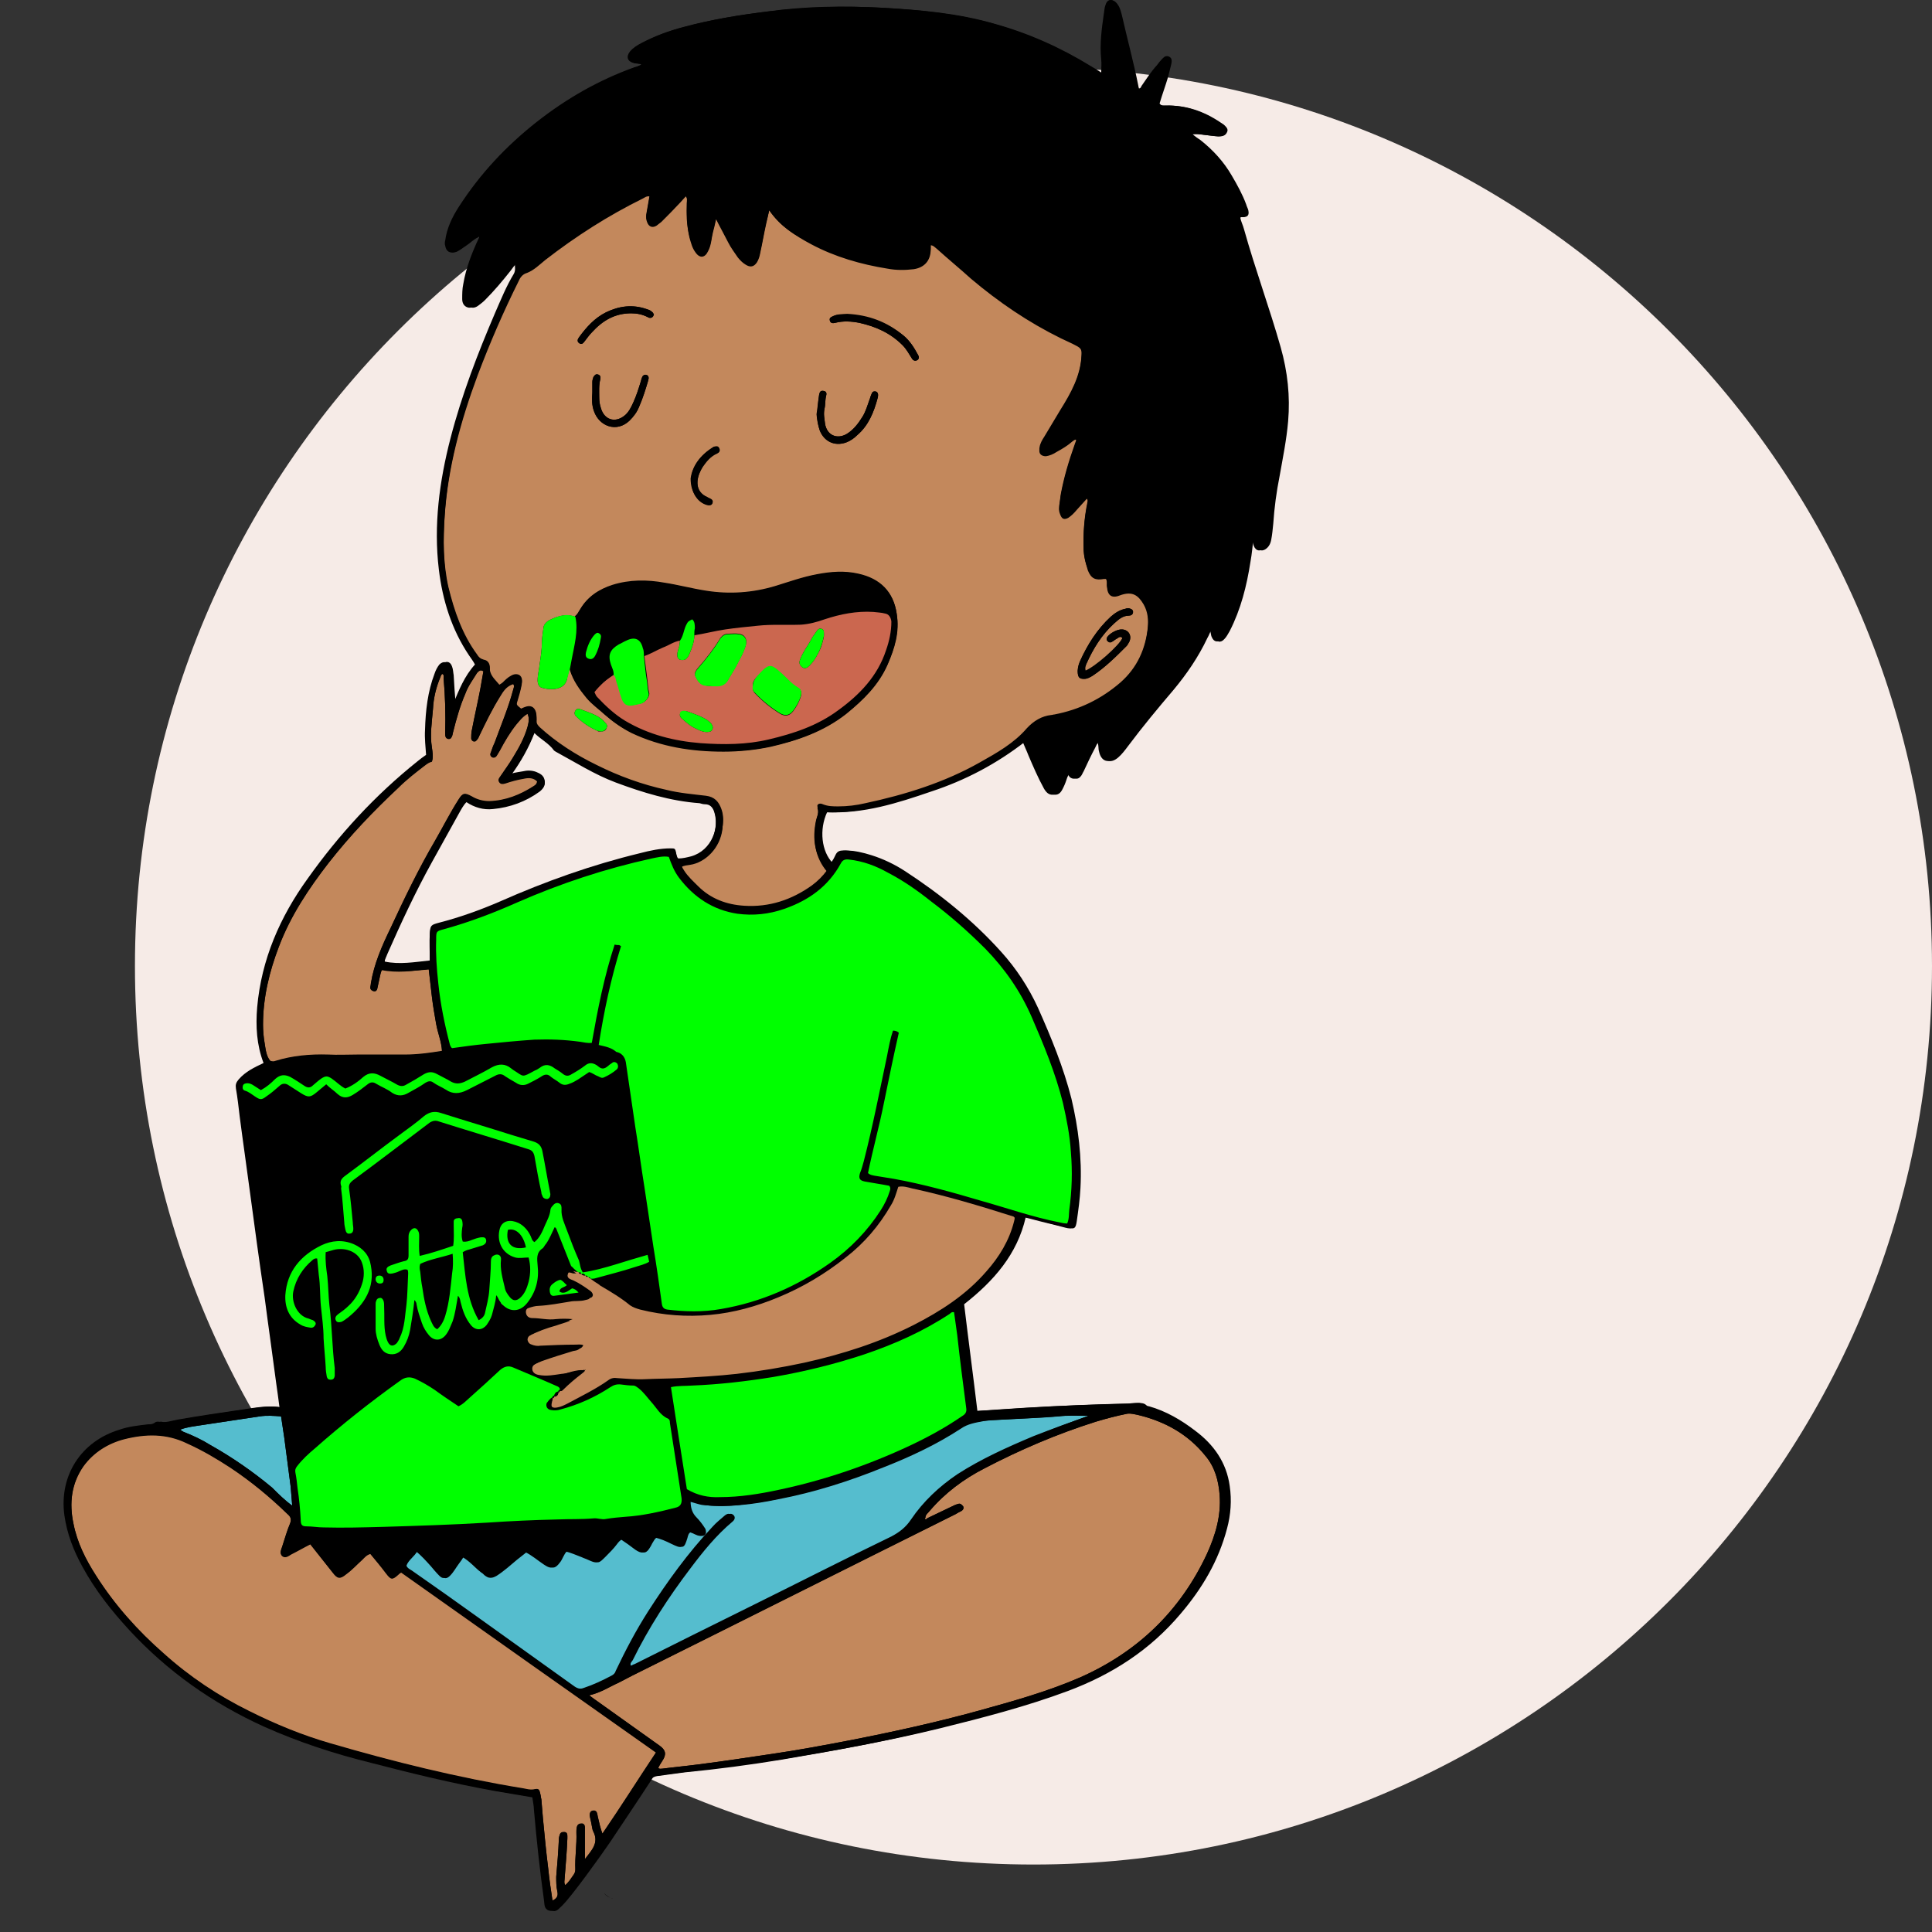
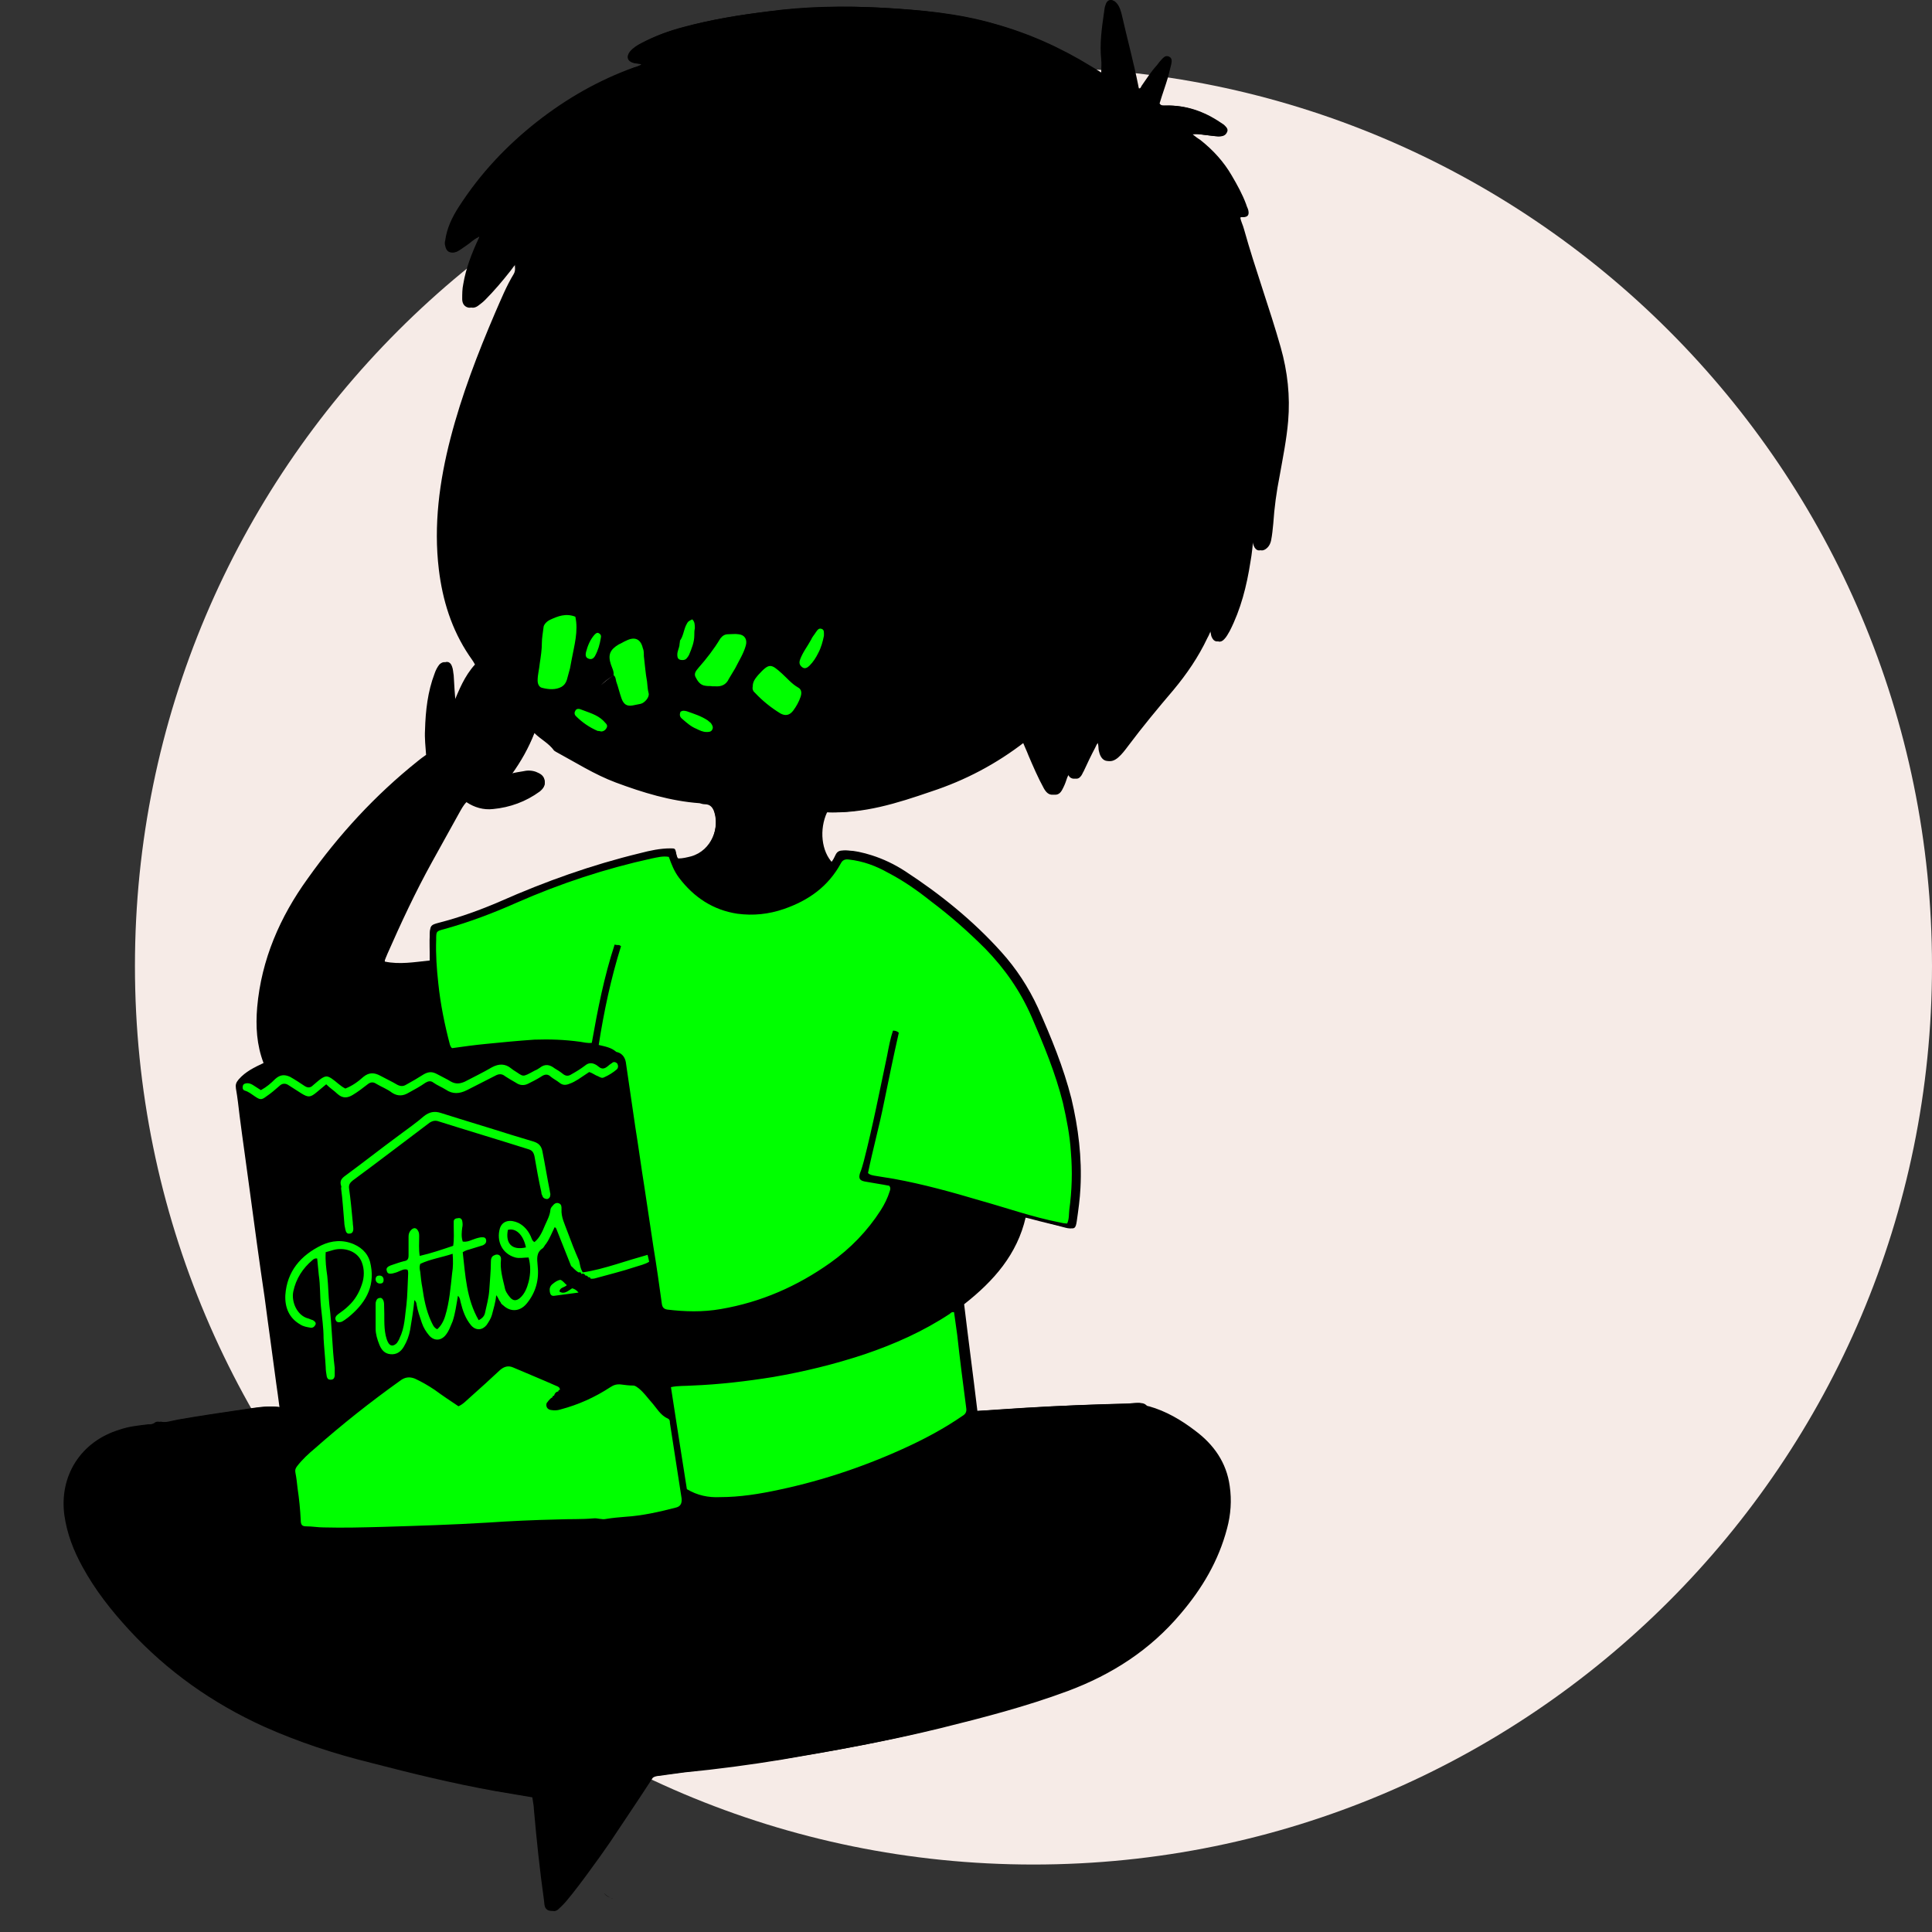
<svg xmlns="http://www.w3.org/2000/svg" xml:space="preserve" width="4961px" height="4961px" style="shape-rendering:geometricPrecision; text-rendering:geometricPrecision; image-rendering:optimizeQuality; fill-rule:evenodd; clip-rule:evenodd" viewBox="0 0 4959.63 4959.63">
  <rect x="0" y="0" width="4959.63" height="4959.63" fill="#333333" stroke="none" />
  <defs>
    <style type="text/css">  .fil0 {fill:none} .fil5 {fill:black;fill-rule:nonzero} .fil7 {fill:lime;fill-rule:nonzero} .fil3 {fill:#55BDCE;fill-rule:nonzero} .fil4 {fill:#C3885C;fill-rule:nonzero} .fil6 {fill:#CB674F;fill-rule:nonzero} .fil1 {fill:#F6EBE7;fill-rule:nonzero} .fil2 {fill:black;fill-rule:nonzero}  </style>
  </defs>
  <g id="Camada_x0020_1">
    <g id="_2129308945472">
-       <rect class="fil0" width="4959.63" height="4959.63" />
      <path class="fil1" d="M2653.02 173.2c-1273.9,0 -2306.61,1032.71 -2306.61,2306.61 0,1273.91 1032.71,2306.62 2306.61,2306.62 1273.91,0 2306.61,-1032.71 2306.61,-2306.62 0,-1273.9 -1032.7,-2306.61 -2306.61,-2306.61z" />
      <path class="fil2" d="M3284.98 891.6c-28.63,-102.3 -65.45,-201.87 -94.08,-302.81 -2.73,-9.55 -8.18,-19.09 -9.54,-30.01 2.72,-2.72 5.45,-1.36 6.81,-1.36 12.27,-1.36 16.36,-5.46 13.64,-17.73 -1.37,-5.46 -2.73,-9.55 -5.46,-15 -9.54,-25.92 -21.81,-50.47 -36.81,-73.66 -21.82,-35.47 -47.72,-66.84 -80.45,-91.39 -5.45,-4.09 -12.27,-9.55 -20.45,-15 12.27,-1.37 20.45,0 30,1.36 12.27,1.36 25.9,2.73 38.17,4.09 8.19,0 16.37,-1.36 20.46,-10.91 2.72,-8.18 -2.73,-13.64 -8.18,-19.1 -2.73,-2.72 -5.46,-4.09 -8.18,-5.45 -42.27,-28.65 -88.63,-45.01 -140.45,-43.65 -5.45,0 -12.27,1.36 -16.36,-5.45 6.82,-21.83 15,-45.02 21.82,-68.2 2.72,-10.92 6.81,-21.83 8.18,-32.74 1.36,-6.82 2.72,-15 -5.46,-19.1 -6.81,-4.09 -12.27,2.73 -16.36,6.82 -4.09,4.09 -8.18,9.55 -12.27,15.01 -15,16.37 -27.27,35.46 -39.54,53.19 -1.37,2.73 -2.73,8.19 -9.55,6.82 0,-2.73 -1.36,-4.09 -1.36,-6.82 -10.91,-61.38 -27.27,-121.39 -42.27,-181.41 -2.73,-10.91 -6.82,-23.19 -13.64,-31.37 -9.54,-12.28 -21.81,-9.55 -25.9,5.46 -2.73,6.82 -2.73,15 -4.09,21.82 -5.46,38.19 -10.91,77.75 -6.82,117.3 1.36,10.92 0,21.83 0,35.47 -10.91,-6.82 -20.45,-12.28 -28.64,-17.74 -77.72,-47.74 -160.89,-84.56 -248.16,-109.12 -92.72,-25.91 -188.16,-35.46 -284.98,-40.91 -99.53,-5.46 -197.71,-4.1 -295.88,9.54 -72.27,9.55 -143.17,20.46 -214.08,39.56 -36.81,9.55 -73.63,23.19 -107.71,40.92 -10.91,5.46 -21.82,12.27 -30,21.82 -10.91,13.64 -6.82,25.92 9.54,30.01 5.46,1.37 12.27,1.37 19.09,2.73 -1.36,1.36 -1.36,2.73 -2.72,2.73 -5.46,2.72 -9.55,4.09 -15,5.45 -91.36,32.74 -174.53,80.48 -250.89,140.5 -77.73,61.37 -144.54,132.3 -199.08,216.87 -17.73,27.28 -31.36,55.92 -35.45,87.3 -1.36,4.09 -1.36,9.54 0,13.64 2.73,15 12.27,20.46 27.27,15 8.18,-4.09 16.36,-9.55 23.18,-15 10.91,-6.82 19.09,-16.37 31.36,-21.83 1.37,-1.36 2.73,-4.09 5.45,-1.36 0,0 0,2.73 -1.36,4.09 -17.72,38.19 -32.72,76.38 -39.54,117.3 -2.73,12.28 -2.73,25.92 -2.73,38.19 0,8.19 2.73,16.37 10.91,20.46 8.18,4.1 16.36,1.37 23.18,-4.09 5.46,-4.09 10.91,-9.54 16.36,-13.64 24.55,-23.18 45,-49.1 65.45,-75.02 5.46,-6.82 9.55,-13.64 19.09,-20.46 0,10.91 2.73,19.1 -2.72,28.65 -19.1,31.37 -32.73,65.47 -47.73,99.57 -45,105.03 -85.9,211.42 -114.53,321.9 -28.64,110.48 -43.64,223.7 -30,336.91 9.54,79.11 32.72,154.13 77.72,220.97 5.45,8.18 10.91,15 15,23.18 -27.27,30.01 -40.91,65.48 -55.91,100.94 -2.73,-24.55 -4.09,-49.11 -5.45,-73.66 0,-8.18 -1.36,-15 -4.09,-21.82 -4.09,-13.64 -16.37,-15.01 -25.91,-5.46 -5.45,6.82 -9.54,15.01 -12.27,23.19 -17.73,46.38 -23.18,95.48 -24.55,144.58 -1.36,21.83 1.37,43.65 2.73,64.11 -8.18,5.46 -15,10.91 -21.82,16.37 -109.08,87.29 -201.8,188.23 -282.25,301.44 -70.9,98.21 -118.62,207.33 -129.53,330.09 -4.09,49.1 -1.37,96.84 16.36,143.22 -23.18,10.91 -46.36,21.82 -64.08,42.28 -6.82,8.19 -8.19,13.64 -6.82,23.19 4.09,23.19 6.82,47.74 9.54,70.93 8.18,64.11 17.73,128.21 25.91,190.96 12.27,91.38 24.54,182.77 38.18,274.16 9.54,73.66 20.45,148.67 30,222.33 2.72,19.1 5.45,38.19 8.18,60.02 -32.73,-5.46 -64.09,1.36 -94.09,5.45 -55.9,8.19 -111.81,16.37 -166.35,25.92 -16.36,2.73 -32.72,9.55 -50.45,5.45 -2.72,0 -6.82,0 -9.54,2.73 -5.46,4.09 -10.91,4.09 -16.36,4.09 -24.55,2.73 -50.46,5.46 -73.64,13.64 -99.53,30.01 -155.44,118.67 -141.8,219.61 6.81,47.74 23.18,90.02 46.36,132.31 32.72,60.01 73.63,111.84 119.99,162.31 98.17,106.39 214.07,188.23 346.34,248.25 88.63,39.55 179.98,69.56 274.06,92.75 105,27.28 211.35,53.19 317.71,72.29 32.72,5.46 64.08,10.91 96.81,16.37 1.36,10.91 4.09,21.82 4.09,31.37 6.82,77.75 15,155.5 25.9,233.24 1.37,9.55 0,21.83 12.28,25.92 12.27,4.09 19.09,-5.46 27.27,-12.28 23.18,-20.46 99.53,-126.85 122.71,-162.31 35.46,-54.56 72.27,-107.76 107.72,-162.32 4.09,-5.45 8.19,-6.82 13.64,-8.18 23.18,-2.73 47.72,-6.82 70.9,-9.55 83.18,-9.55 166.35,-20.46 249.53,-32.73 136.35,-21.83 272.7,-46.38 406.33,-80.48 110.45,-27.28 219.53,-55.93 327.25,-95.48 113.17,-42.29 212.71,-106.39 290.43,-199.14 54.54,-65.48 96.81,-136.4 118.63,-218.24 9.54,-35.47 12.27,-72.3 6.81,-109.12 -8.18,-60.02 -39.54,-106.39 -88.62,-141.86 -36.82,-27.28 -75,-50.47 -118.63,-62.74 -2.73,0 -4.09,-1.37 -6.82,-2.73 -6.82,-8.18 -16.36,-5.46 -24.54,-5.46 -6.82,0 -12.28,1.37 -19.09,1.37 -88.63,2.73 -177.26,5.45 -264.53,10.91 -40.9,2.73 -83.17,5.46 -125.44,8.18 -10.91,-91.38 -23.18,-182.77 -34.09,-274.16 76.36,-58.65 136.35,-126.85 158.17,-223.69 6.82,1.36 12.27,2.73 17.73,4.09 29.99,8.18 61.35,15 91.35,23.19 16.36,4.09 20.45,1.36 21.82,-16.37 2.73,-28.65 6.82,-57.29 9.54,-85.93 4.09,-77.75 -4.09,-154.13 -23.18,-229.15 -19.09,-81.84 -51.81,-158.23 -85.9,-233.25 -23.18,-53.19 -54.54,-100.93 -94.08,-143.22 -72.27,-80.47 -156.81,-148.67 -246.8,-207.32 -25.91,-17.74 -54.54,-31.38 -85.91,-40.92 -21.81,-6.82 -43.63,-12.28 -66.81,-12.28 -9.54,0 -15,2.73 -19.09,10.91 -4.09,8.19 -6.82,15.01 -13.63,21.83 -28.64,-30.01 -35.45,-87.3 -15,-130.95 92.72,4.09 179.98,-24.55 267.25,-53.19 87.27,-30.01 167.72,-70.93 241.34,-128.22 5.46,13.64 10.91,24.55 15,35.47 12.28,28.64 24.55,57.28 39.55,84.56 5.45,9.55 12.27,17.73 24.54,16.37 10.91,-1.36 15,-10.91 19.09,-19.09 4.09,-8.19 6.82,-16.37 9.54,-24.56 1.37,-4.09 2.73,-8.18 5.46,-12.27 4.09,4.09 5.45,8.18 8.18,10.91 6.82,5.46 15,5.46 20.45,-1.37 2.73,-4.09 5.46,-9.54 8.18,-13.64 9.55,-20.45 20.46,-40.91 30,-61.37 2.73,-5.46 4.09,-12.28 10.91,-15.01 5.45,8.19 2.73,17.73 5.45,25.92 5.46,24.55 23.18,31.37 42.27,15 10.91,-9.55 17.73,-20.46 25.91,-30.01 36.82,-49.1 76.36,-96.84 115.9,-143.21 34.09,-40.93 65.45,-84.57 87.27,-133.68 4.09,-8.18 6.81,-15 10.9,-23.19 5.46,6.83 4.09,15.01 6.82,20.46 5.46,13.64 16.36,15.01 25.91,5.46 5.45,-5.46 9.54,-13.64 13.63,-20.46 28.64,-55.92 43.64,-115.94 53.18,-177.32 4.09,-21.82 5.46,-42.28 8.18,-64.11 4.09,6.82 4.09,15.01 6.82,21.83 5.46,15 17.73,16.37 28.64,5.45 5.45,-5.45 8.18,-12.27 9.54,-19.09 4.09,-13.64 5.45,-27.28 5.45,-42.29 2.73,-40.92 9.55,-83.2 16.37,-122.76 8.18,-46.37 17.72,-92.75 21.81,-140.49 8.18,-64.11 2.73,-126.85 -15,-189.59zm-2087.56 1164.85c20.45,13.64 43.63,20.46 68.18,17.73 43.63,-4.09 84.53,-19.09 119.99,-45.01 9.54,-6.82 15,-15 12.27,-27.28 -2.73,-12.28 -12.27,-16.37 -21.82,-20.46 -10.91,-4.09 -23.18,-4.09 -34.09,-1.36 -8.18,1.36 -17.72,2.72 -28.63,5.45 24.54,-34.1 43.63,-68.2 58.63,-106.39 17.73,16.37 36.82,27.28 50.45,45.01 1.37,1.37 2.73,2.73 4.09,2.73 51.82,27.28 100.9,58.65 154.08,79.11 69.54,27.28 140.45,49.11 215.44,53.2 4.09,0 9.55,1.36 13.63,2.72 12.28,1.37 19.1,8.19 23.19,17.74 16.36,42.28 -5.46,103.66 -58.64,118.67 -10.91,2.72 -21.81,5.45 -32.72,5.45 -4.09,-2.73 -4.09,-8.18 -5.45,-12.28 -2.73,-13.64 -2.73,-13.64 -15,-13.64 -25.91,0 -51.82,5.46 -77.72,12.28 -124.09,30.01 -242.71,72.29 -359.98,124.12 -50.45,21.83 -103.63,40.92 -156.8,54.56 -20.46,5.46 -21.82,6.82 -23.18,27.28 -1.37,23.19 0,45.01 0,69.57 -39.54,4.09 -77.72,10.91 -115.9,2.73 0,-8.19 4.09,-16.37 6.81,-24.56 34.09,-80.47 72.27,-158.22 114.54,-235.97 23.18,-42.28 46.36,-84.57 69.54,-125.48 5.45,-6.83 9.55,-16.37 19.09,-25.92zm-445.88 1810.02l-1.36 -1.36c0,0 1.36,1.36 1.36,1.36zm824.94 -2133.29c-12.27,6.82 -23.18,16.37 -34.09,25.92 10.91,-10.91 21.82,-19.1 34.09,-25.92zm-34.09 -95.48c-1.36,12.28 -5.45,24.55 -9.54,35.47 5.45,-12.28 8.18,-23.19 9.54,-35.47 1.37,-5.45 0,-9.55 -5.45,-12.27 5.45,2.72 6.82,6.82 5.45,12.27zm-77.72 83.21c0,-1.37 -1.36,-2.73 -1.36,-5.46 0,1.37 0,2.73 1.36,5.46zm-46.36 1865.94l46.36 -1865.94zm-32.72 1841.39c1.36,1.36 2.72,4.09 2.72,6.82 1.37,-2.73 0,-5.46 -2.72,-6.82zm4.09 6.82c0,0 1.36,1.36 0,0 1.36,1.36 0,0 0,0zm62.72 -51.83l-62.72 51.83zm80.45 -287.8l-17.73 235.97zm-4.09 -244.16l21.82 8.19zm-19.09 -6.82l-2.73 -1.37zm12.27 4.09l-9.54 -2.72zm19.09 6.82l-9.55 -4.1zm9.55 4.1c4.09,6.82 9.54,9.54 16.36,12.27 -5.46,-2.73 -12.28,-6.82 -16.36,-12.27zm19.08 13.64c1.37,0 2.73,1.36 4.1,1.36 -2.73,0 -4.1,-1.36 -4.1,-1.36zm-103.62 267.34c0,0 -1.37,0 -1.37,-1.37 0,1.37 1.37,1.37 1.37,1.37zm1.36 8.18c0,0 -1.36,1.37 -1.36,2.73 0,-1.36 1.36,-2.73 1.36,-2.73zm-15 16.37c0,-1.36 1.36,-2.73 2.73,-2.73 -1.37,0 -2.73,1.37 -2.73,2.73zm-8.18 6.82c0,1.36 0,1.36 0,0 0,1.36 0,1.36 0,0zm346.34 -1975.06c-1.37,2.73 -1.37,6.82 -2.73,9.54 0,-4.09 1.36,-6.81 2.73,-9.54 0,-1.37 1.36,-2.73 1.36,-5.46 0,1.36 -1.36,2.73 -1.36,5.46zm-10.91 25.91c-12.27,1.37 -21.82,6.82 -32.72,12.28 10.9,-5.46 20.45,-9.55 32.72,-12.28 4.09,-5.45 5.45,-10.91 8.18,-16.37 -2.73,5.46 -4.09,10.92 -8.18,16.37zm-40.91 16.37c1.37,-1.36 4.09,-1.36 5.46,-2.73 -1.37,1.37 -4.09,1.37 -5.46,2.73zm-40.9 19.1c1.36,-1.37 4.09,-1.37 5.45,-2.73 -1.36,1.36 -4.09,1.36 -5.45,2.73zm-9.55 4.09c2.73,0 4.09,-1.36 6.82,-2.73 -2.73,1.37 -4.09,1.37 -6.82,2.73zm-399.51 73.65c6.81,5.46 12.27,12.28 16.36,19.1 -9.55,15 -19.09,30.01 -28.63,45.01 0,0 -1.37,0 -1.37,-1.36 4.09,-20.46 8.18,-40.92 13.64,-62.75zm59.99 85.94c-1.36,-5.46 0,-9.55 4.09,-13.64 6.82,8.18 -1.36,10.91 -4.09,13.64z" />
-       <path class="fil3" d="M2794.11 3634.59c-44.99,16.37 -91.35,32.74 -134.99,51.83 -66.81,28.65 -133.62,58.65 -196.34,98.21 -47.73,30.01 -87.27,69.56 -118.63,115.94 -13.64,20.46 -30,32.74 -50.45,43.65 -118.63,58.65 -235.89,117.3 -354.52,175.95 -100.9,50.47 -201.8,100.94 -304.07,151.41 -4.09,2.72 -9.54,5.45 -15,5.45 -4.09,-6.82 1.37,-10.91 4.1,-15 40.9,-83.21 91.35,-160.95 147.26,-234.61 32.72,-43.65 66.81,-85.93 109.08,-121.39 6.82,-5.46 6.82,-12.28 2.73,-16.37 -5.46,-5.46 -10.91,-4.09 -16.37,0 -10.91,9.55 -21.81,19.09 -32.72,30.01 -62.72,66.83 -115.9,139.12 -164.99,216.87 -31.36,49.11 -58.63,100.94 -83.17,152.77 -2.73,5.45 -6.82,9.55 -10.91,12.27 -23.18,12.28 -46.36,23.19 -70.91,31.38 -10.9,4.09 -20.45,2.72 -29.99,-4.09 -80.45,-57.29 -159.54,-114.58 -239.98,-171.87 -58.64,-42.28 -118.63,-84.57 -177.26,-125.49 -4.09,-2.73 -10.91,-5.45 -13.64,-12.27 5.45,-15.01 20.46,-23.19 28.63,-38.2 15,13.65 27.28,27.29 39.55,39.56 6.82,8.18 13.63,17.73 21.82,24.55 6.81,8.19 13.63,8.19 21.81,0 9.55,-9.54 15,-20.46 23.18,-31.37 4.09,-5.45 8.18,-10.91 12.27,-17.73 20.46,10.91 32.73,28.64 50.45,40.92 2.73,2.73 5.46,5.46 8.18,6.82 9.55,8.18 13.64,8.18 25.91,1.36 19.09,-12.27 35.45,-27.28 51.82,-40.92 8.18,-6.82 17.72,-13.64 25.9,-20.46 19.09,8.19 34.09,20.46 49.09,32.74 16.36,10.91 23.18,10.91 35.45,-5.46 6.82,-8.18 9.55,-20.46 17.73,-28.64 15,1.36 30,9.55 43.63,15 5.45,1.37 10.91,4.1 16.36,6.82 21.82,9.55 21.82,9.55 39.55,-8.18 9.54,-9.55 20.45,-20.46 28.63,-31.37 4.09,-5.46 8.18,-10.91 15,-13.64 12.27,9.55 24.54,19.09 38.18,27.28 16.36,10.91 23.18,9.55 32.72,-6.82 2.73,-4.09 4.09,-8.19 6.82,-12.28 2.73,-4.09 4.09,-8.18 9.54,-12.27 15,1.36 28.64,9.54 43.64,16.36 25.9,12.28 27.27,10.92 35.45,-15 1.36,-5.46 2.73,-12.28 8.18,-15 8.18,0 15,5.45 23.18,8.18 4.09,1.36 9.54,2.73 13.63,-1.36 4.1,-4.1 2.73,-9.55 1.37,-15.01 -6.82,-10.91 -15,-21.82 -23.18,-30.01 -10.91,-10.91 -15,-24.55 -15,-40.92 13.63,1.37 24.54,6.82 38.18,9.55 29.99,4.09 58.63,2.73 88.63,0 32.72,-2.73 65.45,-8.18 98.17,-15 92.72,-17.73 182.72,-46.38 269.98,-81.84 69.54,-27.28 136.35,-58.65 199.08,-99.57 17.72,-12.28 36.81,-15.01 57.26,-19.1 17.73,-2.73 35.46,-2.73 54.55,-4.09 46.35,-2.73 94.08,-4.09 140.44,-8.18 20.45,-2.73 47.72,-2.73 74.99,-1.37zm-2043.93 230.52c-1.36,-16.37 -2.72,-32.74 -4.09,-49.11 -5.45,-42.28 -10.91,-83.2 -16.36,-125.49 -2.73,-17.73 -5.45,-35.46 -8.18,-54.55 -19.09,-1.37 -36.82,-2.73 -54.54,0 -51.82,8.18 -102.27,15 -154.08,23.18 -16.36,2.73 -32.73,4.09 -50.45,10.92 4.09,2.72 5.45,4.09 8.18,5.45 24.54,9.55 47.72,20.46 69.54,34.1 55.9,31.37 109.08,68.2 158.17,109.12 16.36,16.37 32.72,32.74 51.81,46.38z" />
-       <path class="fil4" d="M1974.63 539.69c28.64,40.92 66.81,65.47 107.72,87.29 61.36,32.74 128.17,51.84 196.35,62.75 21.82,4.09 43.63,4.09 66.81,1.36 27.27,-4.09 43.63,-21.82 43.63,-50.47 0,-4.09 0,-6.82 0,-10.91 6.82,0 10.91,5.46 16.37,9.55 28.63,25.92 58.63,50.47 87.26,76.38 70.91,60.02 147.26,111.85 230.44,152.77 13.63,6.82 27.27,12.28 39.54,19.09 13.64,6.83 15,12.28 13.64,28.65 -2.73,53.19 -28.64,96.84 -54.54,140.49 -13.64,21.83 -27.27,45.01 -40.91,68.2 -5.45,8.18 -9.54,17.73 -12.27,27.28 -2.73,12.28 4.09,19.1 16.36,19.1 9.55,-1.37 19.09,-5.46 27.27,-10.92 15,-8.18 28.64,-16.36 40.91,-27.28 2.72,-1.36 5.45,-5.45 9.54,-4.09 1.37,6.82 -2.73,10.92 -4.09,16.37 -15,40.92 -27.27,83.2 -35.45,126.85 -1.37,9.55 -2.73,19.1 -4.09,30.01 -1.37,6.82 0,12.28 2.72,19.1 4.1,10.91 9.55,13.64 20.46,8.18 8.18,-5.46 15,-12.28 21.82,-20.46 8.18,-9.55 17.72,-19.1 25.9,-28.64 4.09,5.45 1.36,9.54 1.36,13.64 -8.18,39.55 -10.9,79.11 -9.54,118.66 1.36,17.74 5.46,34.1 10.91,51.84 8.18,20.46 19.09,25.91 40.91,21.82 1.36,0 4.08,0 5.45,0 4.09,6.82 1.36,13.64 2.73,20.46 1.36,21.82 12.27,30.01 32.72,21.82 32.72,-12.27 47.72,0 61.36,23.19 10.91,19.1 12.27,39.56 10.91,60.02 -5.46,57.29 -27.27,106.39 -70.91,144.58 -49.08,42.29 -104.99,69.56 -169.07,81.84 -2.73,0 -5.46,1.36 -8.19,1.36 -25.9,2.73 -44.99,15.01 -62.72,34.1 -34.09,38.2 -76.35,62.75 -119.99,87.3 -92.72,50.47 -192.26,83.2 -294.52,105.03 -23.18,5.45 -46.36,8.18 -69.54,8.18 -13.64,0 -27.27,0 -39.54,-5.45 -8.18,-4.1 -15,1.36 -13.64,6.81 4.09,13.64 -2.73,24.56 -4.09,35.47 -8.18,46.37 -2.72,90.02 28.64,126.85 -10.91,15 -24.55,28.64 -39.55,39.56 -51.81,36.82 -109.08,57.28 -173.17,51.83 -44.99,-2.73 -85.9,-17.73 -118.62,-50.47 -12.28,-12.28 -25.91,-24.55 -35.45,-39.56 -2.73,-4.09 -5.46,-8.18 -6.82,-13.64 6.82,-4.09 15,-4.09 21.82,-5.45 38.17,-5.46 77.72,-42.28 83.17,-92.75 1.36,-15.01 2.73,-31.37 -2.73,-46.38 -6.81,-19.09 -19.08,-31.37 -39.54,-34.1 -34.09,-4.09 -66.81,-8.18 -100.9,-15 -62.72,-15.01 -122.72,-36.83 -179.99,-64.11 -53.17,-25.92 -102.26,-57.29 -145.89,-96.84 -6.82,-5.46 -9.55,-10.92 -8.18,-19.1 0,-6.82 0,-13.64 -1.37,-19.09 -4.09,-15.01 -13.63,-19.1 -28.63,-13.64 -2.73,1.36 -6.82,2.72 -9.55,4.09 -13.63,-9.55 -13.63,-10.91 -9.54,-23.19 4.09,-13.64 8.18,-27.28 10.91,-42.29 1.36,-8.18 1.36,-16.36 -5.46,-20.45 -6.82,-5.46 -15,-2.73 -21.81,1.36 -8.19,4.09 -15,12.28 -21.82,17.73 -2.73,1.36 -4.09,2.73 -8.18,5.46 -10.91,-13.64 -25.91,-24.55 -24.55,-45.01 0,-9.55 -5.45,-17.74 -14.99,-19.1 -8.19,-1.37 -12.28,-6.82 -17.73,-13.64 -38.18,-51.83 -58.63,-111.85 -73.63,-173.23 -15,-61.38 -13.64,-124.12 -9.54,-185.5 8.18,-124.13 40.9,-244.16 84.53,-361.46 31.36,-83.2 66.82,-165.04 106.36,-244.16 4.09,-9.54 10.91,-16.36 20.45,-19.09 17.73,-6.82 31.36,-20.46 46.36,-32.74 79.09,-61.38 162.26,-114.57 250.89,-158.22 5.45,-2.73 9.55,-6.82 17.73,-5.46 -2.73,15.01 -5.46,30.01 -8.18,46.38 -1.37,6.82 -1.37,12.28 1.36,19.1 4.09,12.27 13.64,16.36 24.54,9.54 4.09,-2.72 8.18,-6.82 12.28,-9.54 16.36,-16.37 32.72,-32.74 49.08,-50.47 4.09,-4.09 8.18,-9.55 13.64,-15.01 5.45,6.82 2.72,12.28 2.72,17.74 0,30 0,60.01 6.82,88.66 4.09,13.64 6.82,25.91 15,36.82 10.91,16.37 24.54,15.01 32.72,-2.72 8.19,-15.01 8.19,-31.38 12.28,-47.74 2.73,-10.92 5.45,-20.46 8.18,-34.1 10.91,21.82 21.81,40.92 31.36,60.01 6.82,13.64 16.36,25.92 24.54,38.19 5.46,6.82 12.27,13.64 19.09,17.74 12.28,8.18 21.82,6.81 30,-5.46 4.09,-6.82 6.82,-15 8.18,-23.19 5.46,-24.55 9.55,-49.1 15,-73.65 2.73,-13.64 5.46,-23.19 8.18,-36.83zm-512.69 1175.76c0,1.37 1.37,2.73 1.37,5.46 8.18,27.28 24.54,49.1 42.27,70.92 13.63,16.37 31.36,28.65 47.72,43.65 20.45,17.74 43.63,34.1 68.18,46.38 74.99,35.46 154.08,47.74 235.89,47.74 39.54,0 80.45,-4.09 119.99,-12.28 70.9,-16.36 137.72,-39.55 194.98,-84.56 43.64,-35.47 83.18,-73.66 106.36,-126.86 17.72,-40.92 31.36,-83.2 23.18,-129.58 -8.18,-55.92 -42.27,-90.02 -98.18,-102.3 -35.45,-8.18 -70.9,-5.45 -106.35,1.37 -36.82,6.82 -70.9,19.09 -106.36,30.01 -58.63,17.73 -117.26,21.82 -178.62,12.27 -35.45,-5.45 -70.9,-15 -106.35,-20.46 -45,-8.18 -90,-6.82 -133.63,5.46 -35.45,10.91 -64.08,30 -83.18,62.74 -4.08,6.82 -6.81,13.64 -13.63,17.73 -23.18,-8.18 -43.63,-1.36 -64.09,8.19 -8.18,4.09 -16.36,12.27 -16.36,20.46 -1.36,12.27 -4.09,25.91 -4.09,38.19 0,17.73 -2.73,35.46 -5.45,53.2 -1.36,15 -5.46,28.64 -5.46,43.64 0,9.55 4.1,17.74 12.28,19.1 16.36,4.09 34.08,5.46 49.08,-2.73 6.82,-4.09 10.91,-9.55 13.64,-17.73 1.36,-9.55 4.09,-20.46 6.81,-30.01zm1322.63 6.82c-1.37,-8.18 1.36,-13.64 4.09,-17.73 17.72,-39.56 39.54,-75.02 70.9,-103.66 10.91,-9.55 21.82,-20.47 38.18,-20.47 5.46,0 10.91,-2.72 10.91,-9.54 0,-6.82 -6.82,-8.19 -10.91,-9.55 -2.72,0 -5.45,0 -8.18,1.36 -15,2.73 -27.27,10.92 -38.18,20.46 -35.45,32.74 -59.99,72.3 -79.08,114.58 -4.09,9.55 -6.82,20.46 -5.46,31.37 1.37,10.91 5.46,13.64 16.36,13.64 8.19,0 15,-4.09 21.82,-8.18 32.73,-21.83 60,-49.11 87.27,-76.39 2.73,-2.72 4.09,-6.82 6.81,-10.91 6.82,-15 -1.36,-30.01 -17.72,-31.37 -12.27,-1.37 -32.73,9.55 -39.54,20.46 -1.37,4.09 -1.37,6.82 1.36,9.55 2.73,2.72 5.45,4.09 9.54,2.72 5.46,-2.72 9.55,-6.81 15,-9.54 4.1,-2.73 8.18,-6.82 13.64,-1.37 -8.18,19.1 -70.91,75.02 -96.81,84.57zm-687.22 -657.45c0,13.65 2.72,27.29 6.82,39.56 10.91,28.64 38.18,42.28 68.17,31.37 10.91,-4.09 20.46,-10.91 28.64,-19.09 28.63,-24.55 42.27,-58.65 51.81,-94.12 2.73,-9.55 1.37,-16.37 -5.45,-17.73 -9.55,-1.37 -9.55,6.82 -12.27,12.27 -1.37,2.73 -1.37,5.46 -2.73,8.19 -5.46,15 -9.54,30.01 -17.73,43.65 -10.91,17.73 -23.18,34.1 -40.9,45.01 -25.91,15 -51.82,2.73 -55.91,-27.28 -1.36,-12.28 -4.09,-23.19 -1.36,-36.83 2.73,-10.91 1.36,-21.82 4.09,-32.74 1.36,-5.45 2.73,-12.27 -6.82,-13.64 -8.18,-1.36 -9.54,4.1 -10.91,9.55 -2.72,17.74 -4.09,35.47 -5.45,51.83zm-576.78 -55.92c-1.36,16.37 -1.36,31.37 4.1,46.38 13.63,39.55 58.63,55.92 91.35,24.55 10.91,-10.91 19.09,-21.82 24.55,-35.46 9.54,-21.83 16.36,-43.65 23.18,-66.84 0,-2.73 1.36,-4.09 1.36,-6.82 0,-4.09 -1.36,-6.82 -5.45,-8.18 -4.09,-1.37 -6.82,0 -9.55,2.72 -2.73,4.09 -4.09,9.55 -5.45,15.01 -5.46,17.73 -10.91,35.46 -19.09,53.19 -5.46,12.28 -12.27,25.92 -23.18,34.1 -24.55,19.1 -51.82,9.55 -60,-20.46 -2.72,-8.18 -4.09,-16.36 -4.09,-25.91 0,-16.37 -1.36,-31.37 2.73,-47.74 1.36,-5.46 0,-10.91 -6.82,-12.28 -5.45,-1.36 -8.18,2.73 -10.91,6.82 -1.36,4.09 -2.73,8.19 -2.73,12.28 0,10.91 0,19.09 0,28.64zm653.14 -201.87c-12.27,0 -23.18,0 -34.09,4.09 -5.45,2.73 -10.91,4.09 -9.55,10.91 1.37,8.19 8.18,8.19 13.64,6.82 20.45,-5.45 42.27,-4.09 62.72,0 42.27,9.55 79.09,25.92 110.45,57.29 9.54,9.55 16.36,21.83 23.18,32.74 2.72,5.45 8.18,9.55 15,5.45 5.45,-4.09 4.09,-9.54 1.36,-13.64 -9.54,-17.73 -20.45,-35.46 -36.82,-49.1 -43.63,-34.1 -91.35,-51.83 -145.89,-54.56zm-496.33 0c0,-2.73 -1.36,-5.46 -4.09,-6.82 -4.09,-4.09 -9.54,-5.45 -13.63,-6.82 -35.46,-12.28 -69.54,-8.18 -103.63,8.18 -30,15.01 -50.45,38.2 -69.54,64.11 -4.09,5.46 -5.46,10.91 0,15.01 6.82,5.45 10.91,0 15,-5.46 5.45,-6.82 10.91,-15 17.72,-21.82 27.27,-30.01 58.63,-49.11 100.9,-49.11 15,0 28.64,2.73 42.27,9.55 6.82,5.46 15,1.36 15,-6.82zm96.81 421.47c0,36.83 16.37,61.38 40.91,68.2 5.45,1.37 10.91,1.37 13.63,-4.09 2.73,-6.82 -1.36,-9.55 -6.81,-12.27 -4.1,-1.37 -6.82,-4.1 -10.91,-5.46 -15,-8.18 -21.82,-21.82 -20.45,-39.56 1.36,-13.63 6.81,-25.91 13.63,-36.82 9.55,-13.64 20.45,-27.28 36.81,-34.1 5.46,-2.73 8.19,-6.82 5.46,-12.28 -2.73,-6.82 -8.18,-5.46 -13.63,-4.09 -1.37,0 -2.73,1.36 -2.73,1.36 -32.73,19.1 -53.18,47.74 -55.91,79.11zm-231.8 649.27c4.09,0 12.27,0 15,-9.55 4.09,-8.19 -4.09,-12.28 -8.18,-17.73 -16.36,-16.37 -39.54,-21.83 -60,-30.01 -4.08,-1.36 -9.54,-1.36 -12.27,4.09 -2.72,4.09 -2.72,9.55 1.37,13.64 16.36,16.37 34.09,28.65 55.9,38.19 0,1.37 2.73,1.37 8.18,1.37zm837.21 2020.07c20.45,-9.55 42.27,-20.46 62.72,-30.01 5.46,-2.72 10.91,-5.45 16.36,-6.82 6.82,-2.72 9.55,1.37 13.64,5.46 2.73,5.46 0,9.55 -4.09,12.28 -5.45,2.72 -10.91,5.45 -15,8.18 -276.8,137.76 -553.59,276.89 -830.39,414.65 -10.91,5.46 -23.18,12.28 -34.09,17.74 -24.54,10.91 -46.36,25.91 -76.35,32.73 9.54,6.82 16.36,12.28 24.54,17.73 51.81,36.83 104.99,75.02 156.8,111.85 15,10.91 17.73,21.83 6.82,38.19 -4.09,6.82 -8.18,12.28 -10.91,19.1 4.09,2.73 6.82,1.36 10.91,1.36 31.36,-4.09 61.36,-6.82 92.72,-10.91 64.09,-8.18 126.81,-17.73 190.9,-27.28 65.45,-9.55 130.9,-21.82 194.98,-34.1 111.81,-21.82 223.62,-46.37 332.7,-76.38 88.63,-24.55 177.26,-49.11 261.8,-85.93 147.26,-65.48 256.34,-170.5 324.52,-316.45 21.82,-47.74 36.81,-98.21 32.73,-151.41 -2.73,-36.82 -12.28,-72.29 -36.82,-100.93 -45,-55.92 -104.99,-88.66 -174.53,-105.03 -8.18,-1.36 -16.36,-4.09 -25.91,-2.73 -27.27,5.46 -53.18,12.28 -80.45,20.46 -99.53,31.38 -194.98,72.29 -286.34,120.03 -53.18,27.29 -100.9,62.75 -140.44,109.13 -4.09,5.45 -9.55,8.18 -10.91,16.36 2.73,1.37 4.09,1.37 4.09,2.73zm-1355.35 141.86c-17.72,16.37 -20.45,15 -34.09,-2.73 -12.27,-16.37 -25.9,-32.74 -39.54,-49.1 -9.55,2.72 -15,9.54 -20.45,15 -13.64,12.28 -25.91,25.91 -40.91,36.83 -16.36,13.64 -23.18,12.27 -35.45,-4.09 -19.09,-24.56 -38.18,-47.74 -57.27,-72.3 -16.36,8.19 -32.72,17.74 -49.08,25.92 -6.82,4.09 -15,10.91 -23.18,4.09 -6.82,-6.82 -2.73,-15 0,-23.19 6.81,-20.46 12.27,-40.92 20.45,-60.01 4.09,-10.91 1.36,-17.73 -6.82,-24.55 -45,-43.65 -92.72,-83.21 -145.9,-118.67 -35.45,-23.19 -72.26,-45.01 -111.81,-62.75 -53.17,-25.91 -106.35,-24.55 -160.89,-10.91 -42.27,10.91 -79.09,34.1 -105,69.57 -31.36,45.01 -36.81,95.48 -25.9,147.31 9.54,49.1 31.36,92.75 58.63,135.03 47.72,75.02 106.36,140.5 173.17,199.15 66.81,60.01 140.44,109.12 220.89,148.67 65.45,32.74 134.99,61.38 205.89,81.84 163.63,47.74 328.61,88.66 496.33,115.94 8.18,1.37 16.36,4.09 25.9,2.73 13.64,-2.73 15,-1.36 17.73,10.91 1.36,4.09 1.36,9.55 2.73,13.64 1.36,16.37 2.73,32.74 4.09,49.1 4.09,43.65 8.18,85.94 13.63,129.58 2.73,27.28 6.82,54.56 10.91,81.84 12.27,-5.45 15,-13.64 12.27,-24.55 -2.72,-12.27 -2.72,-24.55 -2.72,-36.83 2.72,-31.37 5.45,-64.1 6.81,-96.84 0,-4.09 1.37,-8.18 2.73,-12.27 2.73,-5.46 6.82,-5.46 12.27,-5.46 5.46,1.36 6.82,4.09 6.82,9.55 0,2.72 0,4.09 0,6.82 -1.36,32.73 -4.09,66.83 -6.82,99.57 0,6.82 -2.72,13.64 1.37,20.46 9.54,-8.19 14.99,-17.73 21.81,-27.28 2.73,-4.09 4.09,-8.19 4.09,-13.64 -1.36,-31.37 4.09,-62.75 2.73,-95.48 0,-4.09 0,-9.55 1.36,-13.64 1.37,-5.46 5.46,-8.19 12.28,-8.19 5.45,0 8.18,4.1 8.18,9.55 0,2.73 0,5.46 0,8.19 0,23.19 0,47.74 0,73.65 16.36,-21.82 36.81,-40.92 21.81,-70.93 -2.72,-4.09 -2.72,-9.54 -4.09,-15 -1.36,-9.55 -4.09,-17.73 -5.45,-27.28 0,-4.09 1.36,-9.55 6.81,-10.91 5.46,-1.36 10.92,0 12.28,6.82 1.36,4.09 1.36,8.18 2.72,12.27 2.73,12.28 5.46,24.56 10.91,39.56 47.73,-69.56 91.36,-139.13 137.72,-208.69 -219.53,-155.49 -437.69,-310.99 -655.86,-466.49 -1.36,6.82 -2.72,8.19 -4.09,8.19zm493.6 -758.38c-2.73,0 -6.82,0 -6.82,-4.1 -2.72,0 -6.82,0 -6.82,-4.09 -4.09,1.37 -8.18,1.37 -10.9,-4.09 -2.73,0 -6.82,0 -6.82,-4.09 -2.73,0 -5.46,0 -8.18,0 -8.18,-2.73 -17.73,-5.46 -20.46,5.46 -4.09,10.91 6.82,13.63 13.64,16.36 15,6.82 28.63,16.37 42.27,25.92 4.09,2.73 8.18,6.82 8.18,12.27 -1.37,6.82 -6.82,6.82 -12.27,8.19 -13.64,4.09 -27.27,1.36 -39.54,4.09 -25.91,4.09 -53.18,9.55 -80.45,10.91 -8.18,0 -17.73,2.73 -25.91,5.46 -8.18,2.73 -15,6.82 -13.64,16.36 1.37,9.55 8.19,13.64 16.37,13.64 20.45,0 39.54,5.46 59.99,2.73 15,-1.36 28.64,-1.36 43.64,0 -12.28,5.46 -24.55,8.19 -35.46,12.28 -24.54,6.82 -47.72,15 -70.9,27.28 -5.45,2.73 -9.54,6.82 -9.54,13.64 1.36,6.82 5.45,10.91 10.9,12.27 6.82,2.73 15,4.1 21.82,2.73 30,-1.36 61.36,-2.73 91.36,-2.73 5.45,0 12.27,-1.36 19.09,1.37 -4.09,9.55 -12.27,9.55 -19.09,10.91 -27.27,8.19 -53.18,16.37 -80.45,25.92 -6.82,2.73 -13.64,5.45 -20.45,9.54 -6.82,2.73 -12.28,8.19 -10.91,16.37 1.36,8.19 8.18,12.28 16.36,13.64 20.45,4.09 39.54,0 58.63,-2.73 20.45,-1.36 39.54,-9.54 60,-9.54 0,-1.37 0,-1.37 1.36,-1.37l0 1.37 -1.36 0c0,4.09 -4.09,5.45 -6.82,8.18 -17.73,13.64 -34.09,27.28 -49.09,42.28 -2.73,2.73 -4.09,4.1 -8.18,2.73 0,2.73 -1.36,4.09 -4.09,4.09 0,6.82 -4.09,10.92 -10.91,10.92 0,2.73 -1.36,4.09 -4.09,4.09 1.36,4.09 -1.36,6.82 -1.36,9.55 -4.09,15 2.72,23.18 17.72,19.09 8.18,-1.36 16.37,-5.45 24.55,-9.55 35.45,-19.09 72.27,-36.82 104.99,-60.01 6.82,-5.46 15,-6.82 23.18,-5.46 24.54,1.37 47.72,4.09 72.27,2.73 28.63,-1.36 57.26,-1.36 85.9,-2.73 49.09,-2.72 99.54,-5.45 148.62,-10.91 58.63,-6.82 115.9,-16.37 173.17,-28.64 98.18,-21.83 192.26,-51.84 280.89,-96.85 69.54,-35.46 134.99,-77.74 186.8,-137.76 32.73,-36.83 58.63,-79.11 70.91,-128.22 1.36,-5.45 2.72,-9.54 0,-15 -1.37,0 -2.73,-1.36 -4.1,-2.73 -85.9,-27.28 -171.8,-53.19 -260.43,-72.29 -10.91,-2.73 -23.18,-6.82 -35.45,-4.09 -5.45,16.37 -9.55,32.74 -19.09,47.74 -30,51.83 -68.18,96.84 -115.9,133.67 -53.18,42.28 -110.45,76.38 -173.17,102.3 -55.9,23.19 -114.53,39.55 -174.53,45.01 -60,5.46 -119.99,1.37 -179.98,-13.64 -9.55,-2.73 -17.73,-5.45 -25.91,-10.91 -23.18,-19.1 -50.45,-35.46 -76.36,-50.47 -6.82,-6.82 -17.73,-9.55 -23.18,-19.09zm-542.69 -774.75c-2.72,10.91 -4.09,20.46 -6.81,31.37 -1.37,4.09 -4.09,6.82 -9.55,5.46 -4.09,-1.37 -8.18,-4.1 -8.18,-8.19 0,-4.09 1.37,-6.82 1.37,-10.91 8.18,-50.47 28.63,-96.85 50.45,-141.86 35.45,-76.38 72.26,-152.76 114.53,-225.06 20.45,-35.46 38.18,-70.92 60,-105.02 10.91,-17.73 16.36,-17.73 34.09,-8.19 13.63,8.19 28.63,12.28 44.99,12.28 42.27,-1.36 79.09,-16.37 113.17,-38.19 4.1,-2.73 9.55,-5.46 9.55,-13.64 -9.55,-9.55 -21.82,-9.55 -34.09,-6.82 -16.36,2.73 -31.36,6.82 -47.72,12.27 -5.46,1.37 -10.91,2.73 -15,-2.72 -4.09,-5.46 -1.36,-9.55 2.73,-15.01 10.9,-16.37 23.18,-32.73 32.72,-49.1 15,-24.55 28.64,-49.11 36.82,-77.75 2.72,-10.91 5.45,-21.82 0,-34.1 -12.28,6.82 -20.46,17.73 -28.64,27.28 -16.36,20.46 -30,43.65 -42.27,66.84 -2.72,4.09 -5.45,9.54 -8.18,13.64 -2.73,4.09 -6.82,5.45 -10.91,4.09 -5.45,-2.73 -6.81,-6.82 -4.09,-12.28 2.73,-8.18 5.46,-16.37 9.55,-24.55 16.36,-45.01 35.45,-90.02 47.72,-136.4 1.36,-5.46 4.09,-9.55 0,-15 -17.73,5.45 -25.91,19.09 -34.09,32.73 -20.45,32.74 -36.81,66.84 -53.18,100.94 -1.36,4.09 -4.09,8.18 -6.81,10.91 -4.09,5.46 -12.27,2.73 -13.64,-4.09 0,-6.82 0,-13.64 1.37,-20.46 6.81,-35.47 14.99,-70.93 21.81,-106.39 2.73,-16.37 5.45,-31.37 8.18,-46.38 -8.18,-5.46 -12.27,0 -16.36,4.09 -10.91,17.73 -23.18,34.1 -30,53.2 -13.63,31.37 -23.18,65.47 -31.36,98.21 -1.36,4.09 -1.36,9.54 -4.09,13.64 -2.73,6.81 -12.27,5.45 -15,0 -1.36,-2.73 -1.36,-6.83 -1.36,-10.92 1.36,-46.37 0,-94.11 -4.09,-140.49 0,-4.09 1.36,-8.18 -2.73,-10.91 -4.09,1.36 -4.09,5.46 -5.45,8.18 -10.91,25.92 -17.73,53.2 -19.09,81.84 -2.73,32.74 -8.18,66.84 -2.73,99.57 1.36,10.92 4.09,23.19 0,35.47 -6.82,1.36 -12.27,5.46 -17.73,9.55 -23.18,17.73 -47.72,36.82 -68.17,57.29 -64.09,60.01 -124.08,122.75 -178.62,192.32 -51.82,66.83 -98.18,136.4 -128.18,215.51 -24.54,64.11 -40.9,130.94 -40.9,200.51 0,16.36 1.36,31.37 4.09,47.74 2.72,16.36 4.09,34.1 15,46.37 5.45,1.37 9.54,1.37 12.27,0 43.63,-13.64 89.99,-17.73 134.99,-16.37 25.91,1.37 51.81,0 76.36,0 40.9,0 80.44,0 121.35,0 31.36,0 62.72,-4.09 95.45,-9.54 -1.36,-24.56 -10.91,-46.38 -15,-69.57 -4.09,-23.19 -8.18,-46.37 -10.91,-69.56 -2.73,-23.19 -5.45,-46.38 -8.18,-70.93 -40.91,5.46 -81.81,10.91 -121.36,2.73 -1.36,5.46 -2.72,10.91 -4.09,16.37zm1403.08 1388.54c-1.37,1.37 -5.46,1.37 -2.73,4.1 1.36,2.72 4.09,0 5.45,-1.37 -1.36,-1.36 -2.72,-1.36 -2.72,-2.73z" />
      <path class="fil5" d="M1227.42 609.25c-12.27,5.46 -20.46,15.01 -31.36,21.83 -8.18,5.45 -15,10.91 -23.18,15 -13.64,5.46 -24.55,0 -27.28,-15 -1.36,-4.1 0,-9.55 0,-13.64 5.46,-31.38 19.1,-60.02 35.46,-87.3 53.18,-84.57 119.99,-155.5 199.07,-216.87 76.36,-60.02 159.54,-106.4 250.89,-140.5 5.46,-1.36 9.55,-4.09 15,-5.45 1.36,0 1.36,-1.37 2.73,-2.73 -6.82,-1.36 -12.27,-1.36 -19.09,-2.73 -16.36,-4.09 -20.45,-16.37 -9.55,-30.01 8.19,-9.55 19.09,-16.36 30,-21.82 34.09,-19.1 70.91,-31.37 107.72,-40.92 69.54,-19.1 141.81,-31.37 214.08,-39.56 98.17,-12.27 197.71,-15 295.88,-9.54 95.45,5.45 190.89,13.64 284.98,40.91 88.63,24.56 170.44,61.38 248.16,109.12 9.54,5.46 17.73,10.92 28.63,17.74 0,-13.64 1.37,-24.55 0,-35.47 -5.45,-39.55 1.37,-77.75 6.82,-117.3 1.37,-8.19 1.37,-15 4.09,-21.82 4.09,-15.01 16.37,-16.37 25.91,-5.46 8.18,9.55 10.91,20.46 13.64,31.37 13.63,60.02 29.99,120.03 42.26,181.41 0,2.73 1.37,4.09 1.37,6.82 6.82,1.37 6.82,-4.09 9.54,-6.82 12.27,-19.09 25.91,-36.82 39.55,-53.19 4.08,-5.46 8.18,-9.55 12.27,-15.01 4.09,-4.09 9.54,-10.91 16.36,-6.82 8.18,4.1 6.82,12.28 5.45,19.1 -2.72,10.91 -5.45,21.82 -8.18,32.74 -6.81,23.18 -15,45.01 -21.82,68.2 4.1,6.81 10.91,5.45 16.37,5.45 51.81,-1.36 98.17,15 140.44,43.65 2.73,1.36 5.46,4.09 8.18,5.45 5.46,5.46 12.28,10.92 8.18,19.1 -4.09,9.55 -12.27,10.91 -20.45,10.91 -12.27,0 -25.91,-2.73 -38.18,-4.09 -9.54,-1.36 -17.72,-2.73 -29.99,-1.36 8.17,6.82 13.63,10.91 20.45,15 32.72,25.92 59.99,55.92 80.45,91.39 13.63,23.19 27.26,47.74 36.81,73.65 1.36,5.46 4.09,9.55 5.45,15.01 2.73,12.27 -1.36,17.73 -13.63,17.73 -2.73,0 -4.09,-1.36 -6.82,1.36 1.37,9.55 6.82,19.1 9.55,30.01 28.63,102.3 65.44,201.87 94.08,302.81 17.73,62.74 24.55,125.48 19.09,189.59 -4.09,47.74 -13.64,94.12 -21.82,140.5 -8.18,40.91 -13.63,81.83 -16.36,122.75 -1.36,13.64 -2.73,28.65 -5.45,42.29 -1.37,6.82 -4.1,13.64 -9.55,19.09 -10.91,10.92 -23.18,9.55 -28.63,-5.45 -2.73,-6.82 -4.09,-15.01 -6.82,-21.83 -2.73,21.83 -4.09,42.29 -8.18,64.11 -9.55,61.38 -24.54,121.4 -53.18,177.32 -4.09,6.82 -8.18,15.01 -13.63,20.46 -9.55,10.91 -20.46,8.18 -25.91,-5.45 -2.73,-6.83 -1.36,-13.64 -6.82,-20.47 -4.09,8.19 -6.82,16.37 -10.91,23.19 -23.18,49.11 -53.17,92.75 -87.26,133.68 -39.55,46.37 -79.09,94.11 -115.9,143.22 -8.18,10.91 -16.36,21.82 -25.91,30 -19.09,16.37 -36.81,10.91 -42.27,-15 -1.36,-8.19 1.36,-17.73 -5.45,-25.92 -6.82,4.09 -8.19,9.55 -10.91,15.01 -10.91,20.46 -20.46,40.92 -30,61.38 -2.73,4.09 -4.09,9.54 -8.18,13.63 -5.46,6.83 -13.64,6.83 -20.45,1.37 -2.73,-2.73 -5.46,-6.82 -8.19,-10.91 -1.36,5.45 -4.08,8.18 -5.45,12.27 -2.73,8.19 -5.45,16.37 -9.54,24.56 -4.09,8.18 -8.18,17.73 -19.09,19.09 -12.27,1.36 -19.09,-8.18 -24.55,-16.37 -14.99,-27.28 -27.27,-55.92 -39.54,-84.56 -5.45,-10.92 -9.54,-23.19 -15,-35.47 -73.63,57.29 -154.08,99.57 -241.34,128.22 -87.27,30 -173.17,57.28 -267.25,53.19 -20.46,43.65 -15,100.94 14.99,130.95 6.82,-6.82 9.55,-13.64 13.64,-21.83 4.09,-8.18 9.55,-10.91 19.09,-10.91 23.18,0 45,5.46 66.81,12.28 30,9.54 58.63,23.18 85.91,40.92 89.99,58.65 174.53,126.85 246.79,207.32 38.18,42.29 69.54,90.03 94.09,143.22 34.09,76.39 65.45,152.77 85.9,233.25 17.72,75.02 27.27,151.4 23.18,229.15 -1.36,28.64 -5.46,57.28 -9.54,85.93 -2.73,17.73 -5.46,20.46 -21.82,16.37 -31.36,-6.82 -61.36,-15.01 -91.36,-23.19 -5.45,-1.36 -10.91,-2.73 -17.72,-4.09 -21.82,95.48 -81.81,163.68 -158.17,223.69 10.9,91.39 23.18,182.78 34.08,274.16 42.28,-2.72 84.54,-5.45 125.45,-8.18 88.63,-5.46 177.26,-9.55 264.52,-10.91 6.82,0 12.28,-1.37 19.09,-1.37 8.18,0 17.73,-1.36 24.55,5.46 1.36,1.36 4.09,2.73 6.81,2.73 43.64,12.27 83.18,35.46 118.63,62.74 47.73,35.47 80.45,81.84 88.63,141.86 5.46,36.83 2.73,73.65 -6.82,109.12 -21.81,83.2 -64.08,154.13 -118.62,218.24 -79.09,94.11 -177.26,156.86 -290.43,199.14 -106.36,39.56 -216.81,68.2 -327.25,95.48 -133.63,32.74 -269.98,57.29 -406.34,80.48 -83.17,13.64 -164.98,24.55 -249.52,32.73 -23.18,2.73 -47.73,6.82 -70.91,9.55 -6.81,1.36 -10.9,2.73 -13.63,8.18 -35.45,54.56 -72.27,109.12 -107.72,162.32 -23.18,34.1 -99.54,140.49 -122.72,162.31 -8.18,6.82 -13.63,17.74 -27.27,12.28 -10.91,-4.09 -10.91,-16.37 -12.27,-25.92 -10.91,-77.74 -19.09,-155.49 -25.9,-233.24 -1.37,-10.91 -2.73,-20.46 -4.1,-31.37 -32.72,-5.46 -65.44,-10.91 -96.81,-16.37 -107.72,-19.09 -212.71,-46.37 -317.7,-72.29 -94.08,-23.19 -185.44,-53.2 -274.07,-92.75 -132.26,-60.02 -248.16,-141.86 -346.34,-248.25 -46.36,-49.1 -87.26,-102.3 -119.98,-162.31 -23.18,-40.93 -39.55,-84.57 -46.37,-132.31 -13.63,-102.3 42.27,-190.96 141.81,-219.6 24.54,-6.83 49.09,-10.92 73.63,-13.65 5.46,0 10.91,-1.36 16.36,-4.09 2.73,-1.36 6.82,-2.73 9.55,-2.73 17.73,4.1 34.09,-2.72 50.45,-5.45 55.9,-9.55 110.45,-17.73 166.35,-25.92 30,-4.09 61.36,-10.91 94.08,-5.45 -2.72,-21.83 -5.45,-40.92 -8.18,-60.02 -9.54,-73.66 -20.45,-148.67 -30,-222.33 -12.26,-91.39 -24.54,-182.78 -38.17,-274.16 -8.18,-64.11 -17.73,-126.85 -25.91,-190.96 -2.73,-23.19 -6.82,-47.74 -9.54,-70.93 -1.37,-9.55 0,-15 6.81,-23.19 17.73,-20.46 40.91,-31.37 64.09,-42.28 -17.73,-46.38 -20.46,-95.48 -16.36,-143.22 10.9,-122.76 58.63,-230.52 129.53,-330.09 80.45,-113.21 174.53,-214.15 282.25,-301.44 6.82,-5.45 13.64,-10.91 21.82,-16.37 -2.73,-21.82 -4.09,-42.28 -2.73,-64.11 1.36,-49.1 6.82,-98.2 24.55,-144.58 2.72,-8.18 6.81,-16.37 12.27,-23.19 9.54,-10.91 21.81,-8.18 25.9,5.46 2.73,6.82 2.73,15 4.09,21.82 1.37,24.55 2.73,49.11 5.46,73.66 15,-35.46 28.63,-70.93 55.9,-100.94 -5.45,-8.18 -10.9,-15 -15,-23.18 -44.99,-66.84 -68.17,-141.86 -77.72,-220.97 -12.27,-114.58 2.73,-226.43 30,-336.91 28.64,-110.48 69.54,-216.87 115.9,-321.9 15,-34.1 28.64,-68.2 47.72,-99.57 5.46,-9.55 1.37,-17.74 2.73,-28.65 -9.54,5.46 -13.63,13.64 -19.09,20.46 -20.45,25.92 -42.27,51.84 -65.45,75.02 -5.45,5.46 -10.91,9.55 -16.36,13.64 -6.82,5.46 -15,8.19 -23.18,4.09 -8.18,-4.09 -10.91,-12.27 -10.91,-20.46 0,-12.27 0,-25.91 2.73,-38.19 8.18,-40.92 23.18,-79.11 39.54,-117.3 0,-1.36 1.36,-4.09 1.36,-4.09 -8.18,-1.37 -9.54,0 -10.9,1.36zm-477.24 3255.86l1.36 1.36c0,0 -1.36,-1.36 -1.36,-1.36 -1.36,-16.37 -2.72,-32.74 -4.09,-49.11 -5.45,-42.28 -10.91,-83.2 -16.36,-125.49 -2.73,-17.73 -5.45,-35.46 -8.18,-54.55 -19.09,-1.37 -36.82,-2.73 -54.54,0 -51.82,8.18 -102.27,15 -154.08,23.18 -16.36,2.73 -32.73,4.09 -50.45,10.92 4.09,2.72 5.45,4.09 8.18,5.45 24.54,9.55 47.72,20.46 69.54,34.1 55.9,31.37 109.08,68.2 158.17,109.12 16.36,16.37 32.72,32.74 51.81,46.38zm748.58 -347.82c0,4.09 -4.09,5.45 -6.82,8.18 -17.72,13.64 -34.09,27.28 -49.09,42.29 -2.72,2.72 -4.08,4.09 -8.18,2.72 0,-5.45 -4.09,-8.18 -8.18,-9.55 -36.81,-16.36 -73.63,-31.37 -111.81,-47.74 -12.27,-5.45 -23.18,-2.72 -34.08,6.83 -24.55,23.18 -50.46,46.37 -76.36,69.56 -9.55,8.18 -17.73,17.73 -30,23.19 -20.45,-13.64 -40.9,-27.28 -61.36,-42.29 -16.36,-10.91 -32.72,-20.46 -50.45,-28.64 -13.64,-5.46 -25.91,-4.09 -38.18,5.45 -76.36,54.57 -148.62,111.85 -218.16,173.23 -16.37,13.64 -32.73,28.65 -46.36,46.38 -4.09,5.45 -5.46,9.55 -4.09,16.37 2.72,13.64 4.09,27.28 5.45,39.55 4.09,27.28 6.82,54.56 8.18,81.84 0,13.64 4.09,16.37 15,16.37 15,0 28.64,2.73 43.63,2.73 50.45,1.36 100.91,0 151.35,-1.37 90,-2.72 178.63,-5.45 268.62,-10.91 60,-4.09 119.99,-6.82 181.35,-8.18 30,-1.37 61.36,0 91.36,-2.73 10.91,-1.36 21.81,4.09 32.72,1.36 16.36,-2.72 32.73,-4.09 49.09,-5.45 43.63,-2.73 85.9,-12.28 128.17,-23.19 13.64,-2.73 17.73,-10.91 16.36,-24.55 -9.54,-64.11 -20.45,-129.58 -30,-193.69 0,-4.09 0,-8.18 -5.45,-10.91 -19.09,-8.18 -28.63,-27.28 -42.27,-42.28 -10.91,-12.28 -19.09,-24.56 -32.72,-35.47 -4.09,-2.73 -8.18,-6.82 -13.64,-6.82 -10.91,0 -20.45,-1.36 -31.36,-2.73 -10.91,-1.36 -19.09,1.37 -27.27,6.82 -39.54,25.92 -81.81,45.01 -128.17,57.29 -8.18,2.73 -16.37,2.73 -24.55,1.36 -9.54,-1.36 -13.63,-9.54 -10.9,-17.73 2.72,-8.18 6.81,-16.36 15,-20.46 1.36,4.1 -1.37,6.82 -1.37,9.55 -4.09,15 2.73,23.19 17.73,19.1 8.18,-1.37 16.36,-5.46 24.54,-9.55 35.45,-19.1 72.27,-36.83 104.99,-60.02 6.82,-5.45 15,-6.82 23.18,-5.45 24.55,1.36 47.73,4.09 72.27,2.73 28.63,-1.37 57.27,-1.37 85.9,-2.73 49.09,-2.73 99.54,-5.46 148.63,-10.92 58.63,-6.81 115.9,-16.36 173.17,-28.64 98.17,-21.82 192.25,-51.83 280.88,-96.84 69.54,-35.46 134.99,-77.75 186.81,-137.77 32.72,-36.82 58.63,-79.11 70.9,-128.21 1.36,-5.46 2.73,-9.55 0,-15 -1.37,0 -2.73,-1.37 -4.09,-2.73 -85.9,-27.28 -171.81,-53.2 -260.43,-72.29 -10.92,-2.73 -23.18,-6.82 -35.46,-4.1 -5.45,16.37 -9.54,32.74 -19.09,47.74 -29.99,51.84 -68.17,96.85 -115.9,133.68 -53.17,42.28 -110.44,76.38 -173.16,102.29 -55.91,23.19 -114.54,39.56 -174.54,45.02 -59.99,5.45 -119.99,1.36 -179.98,-13.64 -9.55,-2.73 -17.73,-5.46 -25.91,-10.92 -23.18,-19.09 -50.45,-35.46 -76.36,-50.46 -9.54,-5.46 -20.45,-8.19 -27.27,-17.74 4.09,0 8.18,0 12.27,-1.36 34.09,-9.55 68.18,-17.73 100.9,-28.64 12.28,-4.1 25.91,-6.82 36.82,-13.64 -1.36,-6.82 -2.73,-12.28 -4.09,-17.74 -28.63,8.19 -55.91,16.37 -81.81,24.56 -27.27,8.18 -55.91,16.37 -84.54,20.46 -6.82,-10.91 -6.82,-20.46 -9.55,-30.01 -10.9,-24.55 -20.45,-49.11 -29.99,-75.02 -6.82,-19.1 -16.37,-36.83 -15,-57.29 0,-6.82 0,-12.27 -6.82,-15 -6.82,-2.73 -12.27,1.36 -16.36,6.82 -2.73,2.73 -5.46,6.82 -5.46,10.91 -1.36,13.64 -8.18,25.92 -13.63,38.19 -6.82,16.37 -13.64,32.74 -27.27,43.65 -6.82,-4.09 -6.82,-9.55 -9.55,-15 -6.81,-15.01 -17.72,-27.28 -31.36,-34.11 -20.45,-9.54 -40.9,-6.81 -47.72,13.64 -9.55,32.74 5.45,65.48 39.54,75.03 10.91,2.72 21.82,0 34.09,0 5.45,20.45 5.45,40.91 0,62.74 -4.09,15 -9.55,30.01 -21.82,40.92 -9.54,8.18 -17.72,8.18 -25.9,-1.37 -6.82,-8.18 -12.28,-16.36 -13.64,-25.91 -5.45,-23.19 -12.27,-46.38 -9.54,-70.93 1.36,-10.91 -8.19,-16.37 -17.73,-10.91 -6.82,2.73 -8.18,9.55 -8.18,16.37 0,24.55 -2.73,47.74 -4.09,72.29 -1.37,20.46 -6.82,39.55 -10.91,58.65 -1.37,6.82 -5.45,13.64 -16.36,19.1 -31.36,-54.56 -34.09,-114.58 -40.91,-174.59 6.82,-4.1 10.91,-5.46 16.36,-6.82 12.28,-4.1 23.18,-6.83 35.46,-10.92 5.45,-2.72 9.54,-6.82 8.18,-13.64 -1.37,-8.18 -8.18,-6.82 -13.64,-6.82 -8.18,1.37 -16.36,4.1 -23.18,6.82 -6.82,2.73 -13.63,5.46 -23.18,4.09 -4.09,-12.27 -2.73,-24.55 -1.36,-35.46 1.36,-5.45 1.36,-10.91 0,-17.73 -1.37,-5.46 -5.46,-8.18 -10.91,-6.82 -5.45,0 -10.91,2.73 -10.91,8.18 0,4.09 0,8.19 0,12.28 0,16.37 1.36,32.74 -1.36,50.47 -28.64,9.55 -55.91,19.09 -85.91,25.91 -2.72,-17.73 -1.36,-32.73 -1.36,-49.1 0,-5.46 0,-10.91 -2.73,-15 -4.08,-8.19 -10.9,-9.55 -17.72,-2.73 -5.46,5.45 -6.82,10.91 -6.82,17.73 0,16.37 0,31.37 0,47.74 0,9.55 -2.73,13.64 -12.27,15 -10.91,2.73 -21.82,6.82 -34.09,10.91 -6.82,2.73 -12.27,6.82 -9.54,13.65 1.36,8.18 8.18,8.18 15,6.81 5.45,-1.36 10.9,-2.72 16.36,-5.45 6.82,-2.73 13.63,-6.82 21.81,-4.09 2.73,5.45 1.37,12.27 1.37,17.73 -1.37,24.55 -1.37,47.74 -4.09,72.29 -4.09,28.64 -4.09,58.65 -17.73,85.93 -1.36,4.1 -4.09,8.19 -6.82,12.28 -9.54,9.55 -17.72,8.18 -23.18,-2.73 -2.72,-5.45 -4.09,-10.91 -5.45,-16.37 -5.46,-24.55 -2.73,-50.47 -4.09,-75.02 0,-4.09 0,-9.55 -1.37,-13.64 -1.36,-4.09 -4.08,-8.18 -8.18,-8.18 -5.45,0 -9.54,2.73 -10.9,8.18 -1.37,2.73 -1.37,5.46 -1.37,8.19 0,20.46 0,42.28 0,62.74 0,13.64 4.09,27.28 9.55,40.92 5.45,13.64 13.63,23.19 28.63,24.55 15,1.37 25.91,-5.45 34.09,-19.09 8.18,-13.64 13.63,-28.65 16.36,-43.65 4.09,-24.55 8.18,-49.11 10.91,-76.38 4.09,4.09 5.46,8.18 5.46,10.91 2.72,16.36 8.17,31.37 13.63,47.74 4.09,12.27 10.91,23.19 19.09,32.73 12.27,13.64 28.63,13.64 40.9,0 9.55,-10.91 13.64,-24.55 19.1,-36.82 6.81,-20.46 9.54,-42.29 13.63,-65.48 5.45,5.46 5.45,10.92 6.82,16.37 5.45,21.82 12.27,42.28 27.27,60.02 12.27,13.64 28.63,12.27 39.54,-1.37 5.45,-8.18 10.91,-16.37 13.64,-25.91 4.08,-16.37 9.54,-32.74 10.9,-50.47 4.09,4.09 5.46,9.55 8.18,13.64 17.73,28.64 49.09,34.1 70.91,6.82 23.18,-28.65 31.36,-61.38 27.27,-96.85 -1.36,-16.36 -4.09,-32.73 12.27,-43.64 4.09,-2.73 5.46,-8.19 9.55,-12.28 9.54,-13.64 14.99,-28.64 21.81,-42.28 4.09,1.36 4.09,4.09 5.46,6.82 12.27,31.37 24.54,61.38 36.81,92.75 4.09,10.91 9.55,19.09 19.09,24.55 -2.73,0 -5.45,0 -8.18,0 -8.18,-2.73 -17.73,-5.46 -20.45,5.46 -4.09,10.91 6.81,13.64 13.63,16.36 15,6.82 28.64,16.37 42.27,25.92 4.09,2.73 8.18,6.82 8.18,12.28 -1.36,6.82 -6.81,6.82 -12.27,8.18 -13.64,4.09 -27.27,1.36 -39.54,4.09 -25.91,4.09 -53.18,9.55 -80.45,10.92 -8.18,0 -17.73,2.72 -25.91,5.45 -8.18,2.73 -15,6.82 -13.63,16.37 1.36,9.55 8.18,13.64 16.36,13.64 20.45,0 39.54,5.45 59.99,2.73 15,-1.37 28.64,-1.37 43.64,0 -12.27,5.45 -24.54,8.18 -35.45,12.27 -24.55,6.82 -47.73,15.01 -70.91,27.28 -5.45,2.73 -9.54,6.82 -9.54,13.64 1.36,6.82 5.45,10.91 10.91,12.28 6.81,2.73 15,4.09 21.81,2.73 30,-1.37 61.36,-2.73 91.36,-2.73 5.45,0 12.27,-1.37 19.09,1.36 -4.09,9.55 -12.27,9.55 -19.09,10.91 -27.27,8.19 -53.18,16.37 -80.45,25.92 -6.81,2.73 -13.63,5.45 -20.45,9.55 -6.82,2.73 -12.27,8.18 -10.91,16.37 1.36,8.18 8.18,12.27 16.36,13.64 20.45,4.09 39.55,0 58.63,-2.73 24.55,-6.82 43.64,-15.01 64.09,-13.64zm880.84 380.55c20.45,-9.55 42.27,-20.46 62.72,-30.01 5.46,-2.72 10.91,-5.45 16.36,-6.82 6.82,-2.72 9.55,1.37 13.64,5.46 2.73,5.46 0,9.55 -4.09,12.28 -5.45,2.72 -10.91,5.45 -15,8.18 -276.8,137.76 -553.59,276.89 -830.39,414.65 -10.91,5.46 -23.18,12.28 -34.09,17.74 -24.54,10.91 -46.36,25.91 -76.35,32.73 9.54,6.82 16.36,12.28 24.54,17.73 51.81,36.83 104.99,75.02 156.8,111.85 15,10.91 17.73,21.83 6.82,38.19 -4.09,6.82 -8.18,12.28 -10.91,19.1 4.09,2.73 6.82,1.36 10.91,1.36 31.36,-4.09 61.36,-6.82 92.72,-10.91 64.09,-8.18 126.81,-17.73 190.9,-27.28 65.45,-9.55 130.9,-21.82 194.98,-34.1 111.81,-21.82 223.62,-46.37 332.7,-76.38 88.63,-24.55 177.26,-49.11 261.8,-85.93 147.26,-65.48 256.34,-170.5 324.52,-316.45 21.82,-47.74 36.81,-98.21 32.73,-151.41 -2.73,-36.82 -12.28,-72.29 -36.82,-100.93 -45,-55.92 -104.99,-88.66 -174.53,-105.03 -8.18,-1.36 -16.36,-4.09 -25.91,-2.73 -27.27,5.46 -53.18,12.28 -80.45,20.46 -99.53,31.38 -194.98,72.29 -286.34,120.03 -53.18,27.29 -100.9,62.75 -140.44,109.13 -4.09,5.45 -9.55,8.18 -10.91,16.36 -1.36,1.37 -5.45,1.37 -2.73,4.09 2.73,2.73 5.46,0.01 6.82,-1.36zm-404.97 -3358.15c-2.72,12.27 -5.45,23.19 -8.18,32.73 -5.45,24.56 -9.54,49.11 -15,73.66 -1.36,8.18 -4.09,16.37 -8.18,23.19 -8.18,12.27 -17.72,13.64 -30,5.45 -6.82,-5.45 -13.63,-10.91 -19.09,-17.73 -9.54,-12.27 -17.72,-24.55 -24.54,-38.19 -9.55,-19.1 -20.45,-38.19 -31.36,-60.02 -2.73,13.64 -5.45,23.19 -8.18,34.1 -4.09,16.37 -4.09,32.74 -12.28,47.74 -9.54,17.74 -21.81,19.1 -32.72,2.73 -8.18,-10.91 -10.91,-24.55 -15,-36.83 -8.18,-28.64 -8.18,-58.65 -6.82,-88.66 0,-5.45 1.37,-9.54 -2.72,-17.73 -5.46,5.46 -8.18,10.91 -13.64,15.01 -16.36,16.36 -32.72,34.1 -49.08,50.46 -4.1,4.1 -8.19,6.82 -12.28,9.55 -10.9,6.82 -20.45,2.73 -24.54,-9.55 -2.73,-6.82 -2.73,-12.27 -1.36,-19.09 2.72,-15.01 5.45,-30.01 8.18,-46.38 -8.18,-1.36 -12.28,2.73 -17.73,5.46 -88.63,45.01 -171.8,98.21 -250.89,158.22 -15,10.91 -28.63,25.92 -46.36,32.74 -9.54,4.09 -16.36,10.91 -20.45,19.09 -39.54,79.12 -75,160.95 -106.36,244.16 -43.63,117.3 -76.35,235.97 -84.53,361.46 -4.1,61.38 -4.1,124.12 9.54,185.5 15,61.38 35.45,121.39 73.63,173.23 4.09,6.82 8.18,10.91 17.73,13.64 9.54,1.36 14.99,9.55 14.99,19.09 -1.36,20.46 13.64,31.37 24.55,45.01 4.09,-2.72 6.82,-4.09 8.18,-5.45 6.82,-6.82 13.63,-13.64 21.82,-17.73 6.81,-4.1 14.99,-5.46 21.81,-1.37 6.82,5.46 6.82,12.28 5.46,20.46 -2.73,15.01 -6.82,28.65 -10.91,42.29 -4.09,12.27 -2.73,13.64 9.54,23.19 2.73,-1.37 5.46,-2.73 9.55,-4.1 13.63,-5.45 24.54,-1.36 28.63,13.64 1.37,5.46 1.37,12.28 1.37,19.1 -1.37,8.18 2.72,13.64 8.18,19.1 43.63,39.55 92.72,70.92 145.89,96.84 57.27,28.64 117.27,50.47 179.99,64.1 32.73,8.19 66.81,10.92 100.9,15.01 21.82,2.73 32.73,15 39.54,34.1 5.46,15 5.46,31.37 2.73,46.37 -5.45,50.47 -45,87.3 -83.17,92.76 -6.82,1.36 -15,1.36 -21.82,5.45 1.36,5.46 4.09,9.55 6.82,13.64 9.54,15.01 23.17,27.28 35.45,39.56 32.72,32.73 73.63,47.74 118.62,50.47 64.09,4.09 121.36,-15.01 173.17,-51.84 15,-10.91 28.64,-24.55 39.55,-39.55 -32.73,-38.19 -38.18,-80.48 -28.64,-126.85 2.73,-12.28 9.55,-21.83 4.09,-35.47 -2.72,-6.82 5.46,-10.91 13.64,-6.82 13.63,5.46 25.9,5.46 39.54,5.46 23.18,0 46.36,-2.73 69.54,-8.19 102.26,-21.82 203.17,-53.19 294.52,-105.02 43.64,-24.56 87.27,-49.11 119.99,-87.3 17.73,-19.09 38.18,-31.37 62.73,-34.1 2.72,0 5.45,-1.36 8.18,-1.36 64.08,-12.28 119.99,-39.56 169.07,-81.84 43.64,-38.19 65.45,-87.3 70.91,-144.58 2.72,-20.46 0,-40.93 -10.91,-60.02 -13.64,-23.19 -28.64,-35.46 -61.36,-23.19 -20.45,6.82 -31.36,0 -32.72,-21.82 0,-6.82 1.36,-13.64 -2.73,-20.46 -1.37,0 -4.09,0 -5.45,0 -21.82,4.09 -32.73,-1.37 -40.91,-21.83 -6.82,-16.36 -10.91,-34.1 -10.91,-51.83 -1.36,-39.55 1.36,-79.11 9.54,-118.67 1.37,-4.09 2.73,-8.18 -1.36,-13.64 -9.54,10.92 -17.72,19.1 -25.9,28.65 -6.82,8.18 -13.64,15 -21.82,20.46 -9.55,5.45 -16.36,4.09 -20.45,-8.19 -2.73,-6.82 -2.73,-12.27 -2.73,-19.09 1.36,-9.55 2.73,-19.1 4.09,-30.01 8.18,-43.65 20.45,-84.57 35.45,-126.85 1.36,-5.46 5.46,-10.91 4.09,-16.37 -4.09,-1.36 -6.82,1.37 -9.54,4.09 -13.64,9.55 -27.27,19.1 -40.91,27.28 -8.18,4.09 -17.72,9.55 -27.27,10.91 -12.27,1.37 -19.09,-6.82 -16.36,-19.09 1.36,-9.55 6.82,-19.1 12.27,-27.28 13.64,-23.19 27.27,-45.01 40.91,-68.2 27.27,-43.65 51.81,-87.3 54.54,-140.49 1.36,-16.37 0,-20.46 -13.64,-28.65 -13.63,-6.82 -25.91,-12.27 -39.54,-19.09 -83.18,-40.92 -159.53,-92.75 -230.44,-152.77 -30,-24.55 -58.63,-50.47 -87.26,-76.38 -4.09,-4.09 -8.19,-9.55 -16.37,-9.55 0,4.09 0,8.18 0,10.91 0,27.28 -16.36,46.38 -43.63,50.47 -21.81,2.73 -44.99,2.73 -66.81,-1.37 -68.18,-10.91 -134.99,-30 -196.35,-62.74 -39.54,-16.37 -79.08,-40.92 -107.72,-83.2zm-437.69 2142.83c17.73,4.09 32.72,6.82 46.36,10.92 13.63,2.72 21.82,12.27 24.54,25.91 8.18,55.93 16.36,111.85 24.55,167.77 8.18,50.47 14.99,102.3 23.18,152.77 8.18,51.83 14.99,102.3 23.18,154.13 6.81,49.1 14.99,98.21 21.81,147.31 1.37,8.19 4.09,12.28 13.64,13.64 46.36,5.46 92.72,5.46 137.71,-1.36 103.63,-16.37 196.35,-58.65 280.89,-118.67 51.82,-36.83 95.45,-80.47 129.54,-135.04 9.54,-15 17.72,-31.37 23.18,-49.1 1.36,-4.09 2.72,-8.18 -1.37,-13.64 -20.45,-4.09 -40.9,-6.82 -62.72,-10.91 -13.63,-2.73 -17.73,-8.18 -12.27,-21.83 2.73,-9.54 6.82,-20.45 9.54,-30 23.18,-90.03 39.54,-180.05 60,-271.44 4.09,-21.82 8.18,-43.64 15,-64.11 6.82,1.37 10.9,2.73 15,5.46 -12.28,60.02 -25.91,120.03 -38.18,180.05 -12.27,60.01 -28.64,120.03 -40.91,180.04 5.46,5.46 10.91,5.46 16.36,6.83 16.37,2.72 34.09,5.45 50.45,8.18 75,13.64 148.63,35.46 222.26,55.92 66.81,19.1 133.63,42.29 203.17,55.93 6.81,1.36 12.27,2.72 19.09,2.72 5.45,-12.27 2.72,-23.18 5.45,-35.46 6.82,-49.1 8.18,-98.21 4.09,-147.31 -4.09,-42.28 -10.91,-84.57 -20.45,-126.85 -17.73,-76.39 -49.09,-148.68 -80.45,-220.97 -28.64,-65.47 -69.54,-124.12 -118.63,-174.59 -43.63,-43.65 -89.99,-84.57 -139.08,-121.4 -35.45,-27.27 -70.9,-53.19 -110.44,-73.65 -31.37,-16.37 -65.45,-30.01 -100.91,-34.1 -9.54,-1.36 -14.99,1.36 -20.45,9.55 -32.72,58.65 -83.17,95.48 -145.9,117.3 -39.54,13.64 -79.08,17.73 -119.99,12.28 -62.72,-8.19 -111.81,-42.29 -149.98,-92.75 -12.28,-16.37 -19.1,-34.1 -25.91,-53.2 -16.36,-2.73 -30,1.36 -43.63,4.09 -118.63,27.28 -234.53,64.11 -346.34,113.21 -60,27.28 -122.72,50.47 -186.8,68.2 -20.46,5.46 -20.46,5.46 -20.46,27.28 0,36.83 2.73,75.02 5.46,111.85 5.45,53.19 15,106.39 29.99,158.22 1.37,2.73 1.37,6.82 5.46,8.19 28.63,-4.09 58.63,-8.19 87.26,-10.91 40.91,-4.1 83.18,-9.55 124.08,-10.92 39.55,-2.72 77.73,0 117.27,5.46 9.54,1.36 19.09,5.45 29.99,2.73 15,-85.93 30,-170.5 58.64,-252.34 4.09,0 8.18,0 10.91,1.36 1.36,0 2.72,1.37 5.45,2.73 -27.27,90.02 -45,173.23 -58.63,260.52zm-507.23 1354.45c-2.73,2.73 -5.46,2.73 -5.46,4.09 -17.72,16.37 -20.45,15.01 -34.09,-2.73 -12.27,-16.36 -25.9,-32.73 -39.54,-49.1 -9.55,2.73 -15,9.55 -20.45,15 -13.64,12.28 -25.91,25.92 -40.91,36.83 -16.36,13.64 -23.18,12.28 -35.45,-4.09 -19.09,-24.55 -38.18,-47.74 -57.27,-72.29 -16.36,8.18 -32.72,17.73 -49.08,25.91 -6.82,4.1 -15,10.92 -23.18,4.1 -6.82,-6.82 -2.73,-15.01 0,-23.19 6.81,-20.46 12.27,-40.92 20.45,-60.02 4.09,-10.91 1.36,-17.73 -6.82,-24.55 -45,-43.65 -92.72,-83.2 -145.9,-118.67 -35.45,-23.19 -72.26,-45.01 -111.81,-62.74 -53.17,-25.92 -106.35,-24.55 -160.89,-10.91 -42.27,10.91 -79.09,34.1 -105,69.56 -31.36,45.01 -36.81,95.48 -25.9,147.31 9.54,49.11 31.36,92.75 58.63,135.04 47.72,75.02 106.36,140.49 173.17,199.14 66.81,60.02 140.44,109.12 220.89,148.67 65.45,32.74 134.99,61.38 205.89,81.84 163.63,47.74 328.61,88.67 496.33,115.94 8.18,1.37 16.36,4.1 25.9,2.73 13.64,-2.73 15,-1.36 17.73,10.91 1.36,4.1 1.36,9.55 2.73,13.64 1.36,16.37 2.73,32.74 4.09,49.11 4.09,43.65 8.18,85.93 13.63,129.58 2.73,27.28 6.82,54.56 10.91,81.84 12.27,-5.46 15,-13.64 12.27,-24.56 -2.72,-12.27 -2.72,-24.55 -2.72,-36.82 2.72,-31.37 5.45,-64.11 6.81,-96.85 0,-4.09 1.37,-8.18 2.73,-12.27 2.73,-5.46 6.82,-5.46 12.27,-5.46 5.46,1.37 6.82,4.09 6.82,9.55 0,2.73 0,4.09 0,6.82 -1.36,32.74 -4.09,66.84 -6.82,99.57 0,6.82 -2.72,13.64 1.37,20.46 9.54,-8.18 14.99,-17.73 21.81,-27.28 2.73,-4.09 4.09,-8.18 4.09,-13.64 -1.36,-31.37 4.09,-62.74 2.73,-95.48 0,-4.09 0,-9.54 1.36,-13.64 1.37,-5.45 5.46,-8.18 12.28,-8.18 5.45,0 8.18,4.09 8.18,9.55 0,2.73 0,5.45 0,8.18 0,23.19 0,47.74 0,73.65 16.36,-21.82 36.81,-40.91 21.81,-70.92 -2.72,-4.09 -2.72,-9.55 -4.09,-15.01 -1.36,-9.54 -4.09,-17.73 -5.45,-27.27 0,-4.1 1.36,-9.55 6.81,-10.92 5.46,-1.36 10.92,0 12.28,6.82 1.36,4.1 1.36,8.19 2.72,12.28 2.73,12.27 5.46,24.55 10.91,39.55 47.73,-69.56 91.36,-139.12 137.72,-208.69 -216.8,-152.76 -434.97,-306.9 -654.49,-462.39zm1764.4 -402.38c-27.27,0 -53.17,-1.36 -80.44,1.37 -46.36,4.09 -94.09,5.45 -140.45,8.18 -17.73,1.36 -36.81,1.36 -54.54,4.09 -19.09,2.73 -39.54,6.82 -57.27,19.1 -61.36,42.28 -129.53,72.29 -199.07,99.57 -87.27,35.46 -177.26,62.74 -269.98,81.84 -32.73,6.82 -65.45,10.91 -98.18,15 -29.99,2.73 -59.99,2.73 -88.63,0 -12.27,-1.36 -24.54,-6.82 -38.17,-9.55 1.36,16.37 4.09,30.01 14.99,40.92 9.55,9.55 17.73,19.1 23.18,30.01 2.73,5.46 4.09,9.55 -1.36,15.01 -4.09,4.09 -8.18,2.72 -13.63,1.36 -8.19,-2.73 -15,-8.18 -23.18,-8.18 -5.46,4.09 -5.46,9.54 -8.19,15 -8.18,27.28 -9.54,27.28 -35.45,15 -13.63,-6.82 -28.63,-13.64 -43.63,-16.37 -5.45,2.73 -6.82,8.19 -9.55,12.28 -2.72,4.09 -4.09,8.19 -6.81,12.28 -9.55,16.37 -16.37,17.73 -32.73,6.82 -12.27,-9.55 -25.9,-19.1 -38.18,-27.28 -6.81,2.73 -10.9,8.18 -15,13.64 -8.18,10.91 -17.72,21.82 -28.63,31.37 -17.72,17.73 -17.72,17.73 -39.54,8.18 -5.46,-2.72 -10.91,-4.09 -16.36,-6.82 -15,-5.45 -28.64,-12.27 -43.64,-15 -9.54,8.18 -12.27,20.46 -17.72,28.64 -12.28,16.37 -19.09,16.37 -35.46,5.46 -16.36,-10.91 -29.99,-23.19 -49.08,-32.74 -8.18,6.82 -17.73,13.64 -25.91,20.46 -17.72,13.64 -34.09,28.65 -51.81,40.92 -10.91,6.82 -15,6.82 -25.91,-1.36 -2.73,-2.73 -5.46,-5.46 -8.18,-6.82 -16.36,-12.28 -30,-30.01 -50.45,-40.92 -4.09,5.46 -8.18,12.28 -12.27,17.73 -8.18,10.91 -13.64,21.83 -23.18,31.37 -8.18,6.82 -13.64,8.19 -21.82,0 -8.18,-8.18 -15,-16.37 -21.82,-24.55 -12.27,-13.64 -24.54,-27.28 -39.54,-39.56 -9.54,13.65 -23.18,23.19 -28.63,38.2 2.72,6.82 8.18,8.18 13.63,12.27 58.63,42.29 118.63,84.57 177.26,125.49 80.45,57.29 160.9,114.58 239.98,171.86 9.55,6.82 19.09,8.19 30,4.1 24.54,-8.19 47.72,-19.1 70.9,-31.38 5.46,-2.73 9.55,-6.82 10.91,-12.27 24.55,-51.83 51.82,-103.66 83.18,-152.77 49.09,-76.38 102.26,-150.04 164.98,-216.87 9.55,-10.92 21.82,-20.47 32.73,-30.01 5.45,-4.09 10.91,-5.46 16.36,0 4.09,4.09 4.09,10.91 -2.73,16.37 -42.26,35.46 -76.35,77.74 -109.08,121.39 -55.9,73.66 -106.35,151.4 -147.26,234.61 -2.73,4.09 -6.82,8.18 -4.09,15 5.45,0 9.54,-4.09 15,-5.45 100.9,-50.47 201.8,-100.94 304.07,-151.41 118.62,-58.65 235.89,-118.66 354.51,-175.95 20.46,-10.91 36.82,-23.19 50.45,-43.65 31.37,-46.38 72.27,-84.57 118.63,-115.94 61.36,-39.56 128.17,-69.56 196.35,-98.21 49.09,-19.09 94.08,-35.46 140.44,-51.83zm-1812.13 -1145.76c-5.45,6.83 -5.45,13.65 -6.82,19.1 -2.72,10.91 -4.09,20.46 -6.81,31.37 -1.37,4.1 -4.09,6.82 -9.55,5.46 -4.09,-1.37 -8.18,-4.09 -8.18,-8.19 0,-4.09 1.37,-6.81 1.37,-10.91 8.18,-50.47 28.63,-96.84 50.45,-141.85 35.45,-76.39 72.26,-152.77 114.53,-225.06 20.45,-35.47 38.18,-70.93 60,-105.03 10.91,-17.73 16.36,-17.73 34.09,-8.18 13.63,8.18 28.63,12.27 44.99,12.27 42.27,-1.36 79.09,-16.37 113.17,-38.19 4.1,-2.73 9.55,-5.46 9.55,-13.64 -9.55,-9.55 -21.82,-9.55 -34.09,-6.82 -16.36,2.73 -31.36,6.82 -47.72,12.28 -5.46,1.36 -10.91,2.72 -15,-2.73 -4.09,-5.46 -1.36,-9.55 2.73,-15.01 10.9,-16.36 23.18,-32.73 32.72,-49.1 15,-24.55 28.64,-49.1 36.82,-77.75 2.72,-10.91 5.45,-21.82 0,-34.1 -12.28,6.82 -20.46,17.73 -28.64,27.28 -16.36,20.46 -30,43.65 -42.27,66.84 -2.72,4.09 -5.45,9.55 -8.18,13.64 -2.73,4.09 -6.82,5.45 -10.91,4.09 -5.45,-2.73 -6.81,-6.82 -4.09,-12.28 2.73,-8.18 5.46,-16.36 9.55,-24.55 16.36,-45.01 35.45,-90.02 47.72,-136.39 1.36,-5.46 4.09,-9.55 0,-15.01 -17.73,5.46 -25.91,19.1 -34.09,32.74 -20.45,32.73 -36.81,66.83 -53.18,100.93 -1.36,4.09 -4.09,8.18 -6.81,10.91 -4.09,5.46 -12.27,2.73 -13.64,-4.09 0,-6.82 0,-13.64 1.37,-20.46 6.81,-35.46 14.99,-70.92 21.81,-106.39 2.73,-16.37 5.45,-31.37 8.18,-46.37 -8.18,-5.46 -12.27,0 -16.36,4.09 -10.91,17.73 -23.18,34.1 -30,53.19 -13.63,31.37 -23.18,65.47 -31.36,98.21 -1.36,4.09 -1.36,9.55 -4.09,13.64 -2.73,6.82 -12.27,5.45 -15,0 -1.36,-2.73 -1.36,-6.82 -1.36,-10.91 1.36,-46.38 0,-94.12 -4.09,-140.49 0,-4.1 1.36,-8.19 -2.73,-10.92 -4.09,1.37 -4.09,5.46 -5.45,8.19 -10.91,25.91 -17.73,53.19 -19.09,81.84 -2.73,32.73 -8.18,66.83 -2.73,99.57 1.36,10.91 4.09,23.19 0,35.46 -6.82,1.37 -12.27,5.46 -17.73,9.55 -23.18,17.73 -47.72,36.83 -68.17,57.29 -64.09,60.01 -124.08,122.76 -178.62,192.32 -51.82,66.84 -98.18,136.4 -128.18,215.51 -24.54,64.11 -40.9,130.95 -40.9,200.51 0,16.37 1.36,31.37 4.09,47.74 2.72,16.37 4.09,34.1 15,46.38 5.45,1.36 9.54,1.36 12.27,0 43.63,-13.64 89.99,-17.74 134.99,-16.37 25.91,1.36 51.81,0 76.36,0 40.9,0 80.44,0 121.35,0 31.36,0 62.72,-4.09 95.45,-9.55 -1.36,-24.55 -10.91,-46.38 -15,-69.56 -4.09,-23.19 -8.18,-46.38 -10.91,-69.57 -2.73,-23.19 -5.45,-46.37 -8.18,-70.93 -38.18,2.73 -77.72,8.19 -118.63,0zm779.94 1336.72c28.64,13.64 55.9,17.73 85.9,17.73 51.82,0 102.27,-8.18 152.72,-19.09 115.9,-24.55 227.71,-62.75 335.43,-113.22 46.36,-21.82 91.35,-46.37 134.99,-76.38 6.81,-4.09 10.91,-9.55 9.54,-19.1 -8.18,-62.74 -16.36,-125.48 -23.18,-188.23 -2.73,-19.09 -5.45,-39.55 -8.18,-58.65 -5.45,-1.36 -8.18,1.37 -10.91,4.09 -68.17,45.02 -141.81,77.75 -218.16,103.67 -77.72,25.91 -156.81,45.01 -235.89,58.65 -68.18,10.91 -137.72,19.1 -207.26,21.82 -17.73,1.37 -35.45,0 -54.54,4.09 12.27,91.39 27.27,178.69 39.54,264.62zm-658.58 -1357.17c0,-24.56 0,-47.74 0,-69.57 1.36,-20.46 2.72,-21.82 23.18,-27.28 54.54,-13.64 106.35,-31.37 156.8,-54.56 115.9,-51.83 235.89,-94.11 359.98,-124.12 25.9,-5.46 51.81,-12.28 77.72,-12.28 12.27,0 12.27,0 15,13.64 1.36,4.1 1.36,9.55 5.45,12.28 12.27,0 23.18,-1.37 32.72,-5.46 53.18,-15 73.63,-76.38 58.64,-118.66 -4.1,-10.92 -10.91,-17.74 -23.19,-17.74 -4.09,0 -9.54,-1.36 -13.63,-2.73 -74.99,-5.45 -145.9,-27.27 -215.44,-53.19 -54.54,-20.46 -103.63,-51.83 -154.08,-79.11 -1.36,-1.37 -2.72,-1.37 -4.09,-2.73 -13.63,-19.1 -34.09,-28.64 -50.45,-45.01 -15,38.19 -34.09,72.29 -58.63,106.39 12.27,-2.73 20.45,-4.09 28.63,-5.46 12.28,-1.36 23.18,-1.36 34.09,1.37 10.91,2.73 19.09,8.18 21.82,20.46 2.73,12.27 -4.09,20.46 -12.27,27.28 -35.46,25.91 -76.36,40.92 -119.99,45.01 -24.55,2.73 -47.73,-4.09 -68.18,-17.73 -8.18,8.18 -13.64,19.09 -19.09,28.64 -23.18,42.29 -46.36,83.2 -69.54,125.49 -42.27,76.38 -79.08,155.49 -114.54,235.97 -2.72,8.18 -8.18,15 -6.81,24.55 38.18,5.46 76.36,-1.36 115.9,-5.45zm-264.53 317.81c9.55,6.82 19.09,13.64 27.27,20.46 13.64,12.27 25.91,10.91 39.55,2.73 13.63,-8.19 25.9,-17.74 38.17,-27.29 6.82,-5.45 13.64,-6.81 21.82,-1.36 13.63,8.18 28.63,13.64 40.91,23.19 14.99,9.55 28.63,8.18 42.26,0 15.01,-8.19 30,-16.37 43.64,-25.92 6.82,-4.09 13.63,-5.45 20.45,0 9.55,6.82 20.46,10.91 31.36,17.73 17.73,12.28 35.45,10.92 54.54,1.37 24.55,-12.28 47.73,-24.55 72.27,-36.83 9.55,-5.46 17.73,-5.46 25.91,1.37 8.18,5.45 17.72,10.91 27.27,16.36 9.54,6.82 20.45,8.19 31.36,2.73 10.91,-5.45 21.82,-10.91 32.72,-17.73 9.55,-6.82 17.73,-8.19 25.91,0 6.82,5.45 15,9.55 21.82,15 8.18,6.82 16.36,6.82 25.9,2.73 8.19,-2.73 15,-6.82 21.82,-10.91 9.55,-6.82 19.09,-12.28 28.64,-19.1 9.54,2.73 14.99,8.19 23.17,10.92 5.46,2.72 9.55,5.45 15,2.72 12.28,-5.45 23.18,-12.27 32.73,-20.46 4.09,-4.09 4.09,-9.55 1.36,-15 -4.09,-4.09 -9.54,-5.46 -13.63,-1.36 -4.09,2.72 -8.18,5.45 -10.91,8.18 -8.18,6.82 -15,8.18 -23.18,1.36 -1.37,-1.36 -4.09,-2.73 -5.45,-4.09 -10.92,-6.82 -20.46,-6.82 -30,1.36 -10.91,8.19 -21.82,15.01 -34.09,21.83 -8.18,5.46 -15,5.46 -23.18,-1.37 -6.82,-5.45 -13.64,-9.54 -20.45,-13.63 -12.28,-9.55 -24.55,-12.28 -38.18,-1.37 -4.09,2.73 -8.18,5.46 -12.28,6.82 -35.45,19.1 -27.26,16.37 -55.9,-1.36 -1.36,-1.37 -4.09,-2.73 -5.45,-4.09 -15,-12.28 -31.36,-12.28 -49.09,-2.73 -23.18,13.64 -46.36,24.55 -69.54,36.83 -12.27,5.45 -23.18,6.81 -35.45,0 -10.91,-6.83 -23.18,-12.28 -35.45,-19.1 -12.28,-6.82 -21.82,-6.82 -34.09,0 -15,9.55 -31.36,19.1 -46.36,27.28 -6.82,4.09 -13.64,4.09 -21.82,0 -13.63,-8.18 -28.63,-15.01 -43.63,-23.19 -15,-8.18 -28.64,-9.55 -43.63,2.73 -13.64,12.28 -28.64,23.19 -46.37,30.01 -13.63,-6.82 -23.18,-17.73 -35.45,-25.92 -10.91,-6.82 -14.99,-6.82 -25.9,0 -8.19,5.46 -15,12.28 -21.82,17.73 -6.82,6.82 -13.64,6.82 -21.82,1.37 -12.27,-8.19 -24.54,-16.37 -36.81,-23.19 -15,-6.82 -25.91,-5.46 -38.18,5.45 -10.91,10.92 -21.82,20.47 -36.82,28.65 -6.81,-4.09 -12.27,-8.18 -19.09,-12.28 -4.09,-2.73 -9.54,-5.45 -14.99,-5.45 -5.46,0 -10.91,1.36 -12.28,6.82 -1.36,5.45 0,10.91 5.46,12.27 9.54,2.73 17.72,9.55 25.91,15.01 12.27,8.18 16.36,9.55 28.63,0 12.27,-8.19 23.18,-17.74 34.09,-27.28 6.82,-6.82 15,-6.82 21.81,-2.73 10.91,6.82 23.18,15 34.09,21.82 17.73,10.91 23.18,10.91 39.55,-2.72 9.54,-2.73 17.72,-9.55 25.9,-16.37zm-1.36 428.29c8.18,-2.73 16.36,-5.45 23.18,-6.82 28.63,-5.46 58.63,6.82 68.18,32.74 6.81,17.73 6.81,38.19 0,57.28 -6.82,20.46 -17.73,39.56 -34.09,54.56 -8.19,8.19 -17.73,15.01 -27.27,21.83 -5.46,4.09 -8.18,9.54 -5.46,15 2.73,6.82 9.55,5.46 15,4.09 5.45,-2.72 10.91,-6.81 16.36,-10.91 42.27,-34.1 69.54,-76.38 58.64,-133.67 -4.1,-25.91 -19.09,-43.65 -43.64,-54.56 -28.63,-12.28 -57.27,-9.55 -83.17,2.73 -53.18,25.92 -88.63,66.83 -92.72,128.21 -1.37,31.38 9.54,58.65 38.17,75.02 8.19,5.46 17.73,6.82 25.91,8.19 6.82,1.36 10.91,-2.73 13.64,-8.19 1.36,-5.45 -2.73,-8.18 -6.82,-10.91 -4.09,-1.36 -8.18,-2.72 -10.91,-4.09 -30,-6.82 -44.99,-43.65 -39.54,-69.56 6.82,-32.74 24.54,-60.02 49.09,-80.48 2.72,-2.73 6.81,-5.46 12.27,-4.09 1.36,13.64 2.72,28.64 4.09,42.28 4.09,27.28 2.73,53.2 5.45,80.48 2.73,27.28 6.82,54.56 6.82,81.84 1.36,24.55 4.09,49.1 5.46,73.65 0,8.19 1.36,16.37 2.72,24.55 1.36,5.46 4.09,8.19 9.55,8.19 6.81,0 9.54,-2.73 10.91,-9.55 0,-6.82 0,-13.64 0,-20.46 -6.82,-53.19 -6.82,-107.75 -13.64,-160.95 -2.73,-24.55 -2.73,-50.47 -5.46,-75.02 0,-19.09 -4.08,-39.55 -2.72,-61.38zm39.54 -162.32c2.73,28.65 5.45,57.29 8.18,85.94 0,5.45 1.36,10.91 2.73,17.73 1.36,6.82 4.09,12.27 10.91,10.91 6.82,0 9.54,-5.45 9.54,-12.27 0,-5.46 -1.36,-10.92 -1.36,-16.37 -2.73,-28.65 -5.46,-58.65 -9.55,-87.3 -1.36,-9.55 2.73,-15 9.55,-20.46 66.81,-49.1 132.26,-99.57 197.71,-148.67 6.82,-4.1 12.27,-5.46 19.09,-4.1 77.72,24.56 155.44,47.74 233.16,72.3 9.55,2.73 13.64,6.82 16.36,17.73 5.46,31.37 10.92,62.74 17.73,92.75 0,4.09 1.37,6.82 2.73,9.55 1.36,5.45 6.82,8.18 12.27,8.18 5.45,-1.36 8.18,-5.45 8.18,-12.27 0,-2.73 -1.36,-5.46 -1.36,-8.19 -6.82,-34.1 -12.27,-68.2 -19.09,-102.3 -2.73,-13.64 -9.54,-20.46 -21.82,-24.55 -19.09,-5.46 -39.54,-12.27 -58.63,-17.73 -59.99,-19.1 -119.99,-36.83 -179.98,-55.92 -16.37,-5.46 -30,-2.73 -43.64,8.18 -20.45,17.73 -42.27,32.73 -64.08,49.1 -46.37,34.1 -91.36,69.57 -137.72,103.67 -9.55,6.82 -15,13.64 -10.91,25.91 0,2.73 -1.36,5.46 0,8.18zm560.41 231.88c-8.18,1.37 -13.63,6.82 -19.09,12.28 -6.82,5.46 -8.18,12.28 -6.82,20.46 1.37,6.82 4.1,10.91 12.28,9.55 20.45,-2.73 39.54,-5.46 61.36,-8.19 -5.46,-6.82 -10.91,-9.54 -16.37,-10.91 -10.91,6.82 -20.45,16.37 -32.72,8.19 1.36,-10.91 12.27,-9.55 19.09,-16.37 -6.82,-5.46 -10.91,-12.28 -17.73,-15.01zm-196.35 -1463.56c0,0 1.37,0 1.37,1.36 9.54,-15 19.08,-30.01 28.63,-45.01 -4.09,-6.82 -9.55,-13.64 -16.36,-19.1 -5.46,21.83 -9.55,42.29 -13.64,62.75zm-267.25 1454.02c-5.45,0 -9.54,4.09 -9.54,9.54 0,5.46 4.09,10.92 10.9,10.92 6.82,0 9.55,-2.73 9.55,-9.55 1.36,-6.82 -4.09,-10.91 -10.91,-10.91zm340.88 -1430.83c2.73,-4.1 10.91,-5.46 4.09,-13.64 -2.72,5.45 -5.45,8.18 -4.09,13.64zm160.9 -261.89c6.82,-4.09 9.55,-12.28 13.63,-17.73 19.1,-32.74 49.09,-51.83 83.18,-62.75 43.63,-13.64 88.63,-13.64 133.63,-5.45 35.45,5.45 70.9,15 106.35,20.46 60,9.55 119.99,5.45 178.62,-12.28 35.46,-10.91 69.54,-23.19 106.36,-30.01 35.45,-6.82 70.9,-9.54 106.35,-1.36 55.91,12.28 90,46.38 98.18,102.3 6.82,46.38 -5.46,88.66 -23.18,129.58 -23.18,51.83 -62.72,91.39 -106.36,126.85 -57.26,45.01 -124.08,69.57 -194.98,84.57 -39.54,9.55 -80.45,12.27 -119.99,12.27 -81.81,0 -160.9,-13.63 -235.89,-47.74 -24.55,-12.27 -47.73,-27.27 -68.18,-46.37 -16.36,-15 -34.09,-27.28 -47.72,-43.65 -17.73,-20.46 -32.73,-43.65 -42.27,-70.93 0,-1.36 -1.37,-2.72 -1.37,-5.45 1.37,-6.82 2.73,-15.01 4.09,-21.83 6.82,-35.46 17.73,-72.29 9.55,-110.48zm269.98 62.74c-16.36,2.73 -28.64,10.92 -43.63,17.73 -16.37,6.83 -30,16.37 -47.73,21.83 -1.36,-6.82 -2.73,-13.64 -4.09,-20.46 -5.45,-23.19 -20.45,-30.01 -42.27,-19.1 -6.82,2.73 -12.27,6.82 -19.09,9.55 -23.18,13.64 -28.63,27.28 -20.45,51.83 2.73,8.19 8.18,17.74 6.82,27.28 -20.46,10.91 -36.82,25.92 -50.45,45.01 2.72,5.46 4.09,8.19 6.82,12.28 21.81,23.19 43.63,45.01 72.26,61.38 60,35.46 125.45,51.83 193.62,57.29 58.63,4.09 117.27,4.09 174.54,-9.55 64.08,-15 125.44,-35.46 178.62,-75.02 54.54,-40.92 100.9,-88.66 122.71,-154.13 8.19,-24.55 13.64,-47.74 13.64,-73.66 0,-10.91 -5.45,-17.73 -16.36,-20.46 -9.55,-1.36 -19.09,-2.72 -30,-4.09 -43.63,-2.73 -84.54,4.09 -125.44,19.1 -19.09,6.82 -38.18,12.27 -60,13.64 -36.81,1.36 -74.99,-1.37 -111.81,2.73 -27.27,2.72 -55.9,5.45 -83.17,9.54 -27.27,4.1 -53.18,10.91 -79.09,15.01 0,-5.46 1.37,-10.91 1.37,-17.74 0,-8.18 0,-17.73 -6.82,-23.18 -10.91,5.45 -10.91,5.45 -16.37,16.37 -4.09,10.91 -5.45,24.55 -13.63,36.82zm-203.17 -6.82c1.37,-5.45 0,-9.55 -5.45,-12.27 -4.09,-2.73 -8.18,1.36 -10.91,4.09 -10.91,12.28 -17.72,28.64 -21.82,45.01 -1.36,6.82 -1.36,13.64 6.82,16.37 6.82,2.73 12.27,0 16.36,-6.82 8.18,-15 12.28,-30.01 15,-46.38zm1246.27 66.84c17.72,-39.56 39.54,-75.02 70.9,-103.66 10.91,-9.55 21.82,-20.47 38.18,-20.47 5.46,0 10.91,-2.72 10.91,-9.54 0,-6.82 -6.82,-8.19 -10.91,-9.55 -2.72,0 -5.45,0 -8.18,1.36 -15,2.73 -27.27,10.92 -38.18,20.46 -35.45,32.74 -59.99,72.3 -79.08,114.58 -4.09,9.55 -6.82,20.46 -5.46,31.37 1.37,10.91 5.46,13.64 16.36,13.64 8.19,0 15,-4.09 21.82,-8.18 32.73,-21.83 60,-49.11 87.27,-76.39 2.73,-2.72 4.09,-6.82 6.81,-10.91 6.82,-15 -1.36,-30.01 -17.72,-31.37 -12.27,-1.37 -32.73,9.55 -39.54,20.46 -1.37,4.09 -1.37,6.82 1.36,9.55 2.73,2.72 5.45,4.09 9.54,2.72 5.46,-2.72 9.55,-6.81 15,-9.54 4.1,-2.73 8.18,-6.82 13.64,-1.37 -5.46,19.1 -68.18,75.02 -94.08,84.57 -2.73,-8.18 0,-12.28 1.36,-17.73zm-684.49 -600.16c10.91,28.64 38.18,42.28 68.17,31.37 10.91,-4.09 20.46,-10.91 28.64,-19.09 28.63,-24.55 42.27,-58.65 51.81,-94.12 2.73,-9.55 1.37,-16.37 -5.45,-17.73 -9.55,-1.37 -9.55,6.82 -12.27,12.27 -1.37,2.73 -1.37,5.46 -2.73,8.19 -5.46,15 -9.54,30.01 -17.73,43.65 -10.91,17.73 -23.18,34.1 -40.9,45.01 -25.91,15 -51.82,2.73 -55.91,-27.28 -1.36,-12.28 -4.09,-23.19 -1.36,-36.83 2.73,-10.91 1.36,-21.82 4.09,-32.74 1.36,-5.45 2.73,-12.27 -6.82,-13.64 -8.18,-1.36 -9.54,4.1 -10.91,9.55 -2.72,16.37 -4.09,34.1 -6.81,50.47 1.36,15.01 4.09,28.65 8.18,40.92zm-579.5 -49.1c13.63,39.55 58.63,55.92 91.35,24.55 10.91,-10.91 19.09,-21.82 24.55,-35.46 9.54,-21.83 16.36,-43.65 23.18,-66.84 0,-2.73 1.36,-4.09 1.36,-6.82 0,-4.09 -1.36,-6.82 -5.45,-8.18 -4.09,-1.37 -6.82,0 -9.55,2.72 -2.73,4.09 -4.09,9.55 -5.45,15.01 -5.46,17.73 -10.91,35.46 -19.09,53.19 -5.46,12.28 -12.27,25.92 -23.18,34.1 -24.55,19.1 -51.82,9.55 -60,-20.46 -2.72,-8.18 -4.09,-16.36 -4.09,-25.91 0,-16.37 -1.36,-31.37 2.73,-47.74 1.36,-5.46 0,-10.91 -6.82,-12.28 -5.45,-1.36 -8.18,2.73 -10.91,6.82 -1.36,4.09 -2.73,8.19 -2.73,12.28 0,8.18 0,17.73 0,25.91 -1.36,17.74 -1.36,34.1 4.1,49.11zm614.95 -244.16c-5.45,2.73 -10.91,4.09 -9.55,10.91 1.37,8.19 8.18,8.19 13.64,6.82 20.45,-5.45 42.27,-4.09 62.72,0 42.27,9.55 79.09,25.92 110.45,57.29 9.54,9.55 16.36,21.83 23.18,32.74 2.72,5.45 8.18,9.55 15,5.45 5.45,-4.09 4.09,-9.54 1.36,-13.64 -9.54,-17.73 -20.45,-35.46 -36.82,-49.1 -42.26,-35.46 -89.99,-53.19 -144.53,-55.92 -13.63,1.36 -24.54,0 -35.45,5.45zm-466.33 -10.91c-4.09,-4.09 -9.54,-5.45 -13.63,-6.82 -35.46,-12.28 -69.54,-8.18 -103.63,8.18 -30,15.01 -50.45,38.2 -69.54,64.11 -4.09,5.46 -5.46,10.91 0,15.01 6.82,5.45 10.91,0 15,-5.46 5.45,-6.82 10.91,-15 17.72,-21.82 27.27,-30.01 58.64,-49.11 100.9,-49.11 15,0 28.64,2.73 42.27,9.55 8.18,4.09 15,1.36 16.37,-6.82 -1.37,-2.73 -2.73,-4.09 -5.46,-6.82zm141.81 495.13c5.45,1.36 10.91,1.36 13.63,-4.09 2.73,-6.82 -1.36,-9.55 -6.81,-12.28 -4.1,-1.36 -6.82,-4.09 -10.91,-5.45 -15,-8.19 -21.82,-21.83 -20.45,-39.56 1.36,-13.64 6.81,-25.92 13.63,-36.83 9.55,-13.64 20.45,-27.28 36.81,-34.1 5.46,-2.73 8.19,-6.82 5.46,-12.27 -2.73,-6.82 -8.18,-5.46 -13.63,-4.1 -1.37,0 -2.73,1.37 -2.73,1.37 -32.73,20.46 -53.18,49.1 -57.27,80.47 0,35.47 17.73,60.02 42.27,66.84zm-392.7 2288.78c6.82,0 10.91,-4.09 10.91,-10.91 -6.82,1.36 -10.91,4.09 -10.91,10.91zm9.55 -10.91c2.72,0 4.09,-1.36 4.09,-4.09 -2.73,0 -4.09,1.36 -4.09,4.09zm-13.64 13.64c2.73,0 4.09,-1.36 4.09,-4.09 -2.73,1.36 -4.09,2.73 -4.09,4.09zm84.54 -312.35c-2.73,-4.09 -6.82,-5.46 -10.91,-4.09 2.73,4.09 6.82,4.09 10.91,4.09zm-10.91 -4.09c-1.36,-4.1 -4.09,-4.1 -6.81,-4.1 1.36,4.1 4.08,4.1 6.81,4.1zm25.91 10.91c-1.36,-4.1 -4.09,-4.1 -6.82,-4.1 0,4.1 2.73,4.1 6.82,4.1zm-8.18 -4.1c-1.36,-4.09 -4.09,-4.09 -6.82,-4.09 1.36,5.46 4.09,5.46 6.82,4.09zm-10.91 240.07l1.36 0 0 -1.37c0,-1.36 -1.36,0 -1.36,1.37zm-419.97 -274.17c-2.72,8.19 -1.36,13.65 0,20.46 1.37,13.64 4.09,27.28 5.46,40.93 4.09,28.64 10.91,57.28 21.81,84.56 4.09,8.19 6.82,17.73 16.37,21.83 9.54,-6.82 16.36,-20.46 20.45,-34.1 10.91,-35.47 13.63,-72.29 17.72,-109.12 1.37,-16.37 2.73,-34.1 0,-51.84 -27.26,10.92 -57.26,15.01 -81.81,27.28zm224.99 -85.93c-6.82,35.47 9.54,53.2 46.35,45.01 -6.81,-32.73 -24.54,-50.46 -46.35,-45.01z" />
-       <path class="fil6" d="M1654.2 1684.08c16.36,-5.46 31.36,-15 47.73,-21.83 14.99,-5.45 27.27,-15 43.63,-17.73 0,4.09 -1.36,8.19 -1.36,12.28 -1.37,8.18 -5.46,15 -5.46,23.19 0,5.45 0,10.91 6.82,13.64 5.45,1.36 12.27,1.36 16.36,-2.73 2.73,-2.73 5.46,-6.82 6.82,-9.55 6.82,-16.37 13.63,-32.74 13.63,-50.47 25.91,-4.09 51.82,-10.91 79.09,-15 27.27,-4.09 55.9,-6.82 83.17,-9.55 36.82,-4.09 75,-1.36 111.81,-2.73 20.46,-1.36 40.91,-6.82 60,-13.64 40.9,-13.64 83.17,-21.82 125.44,-19.09 9.55,1.36 20.46,1.36 30,4.09 9.55,1.36 15,9.55 16.36,20.46 0,25.92 -5.45,50.47 -13.63,73.66 -21.82,66.83 -68.18,114.57 -122.72,154.13 -53.18,39.55 -114.54,60.01 -178.62,75.02 -57.27,13.64 -115.9,13.64 -174.53,9.54 -68.18,-5.45 -133.63,-21.82 -193.62,-57.28 -27.28,-16.37 -50.46,-38.2 -72.27,-61.38 -2.73,-2.73 -4.09,-6.82 -6.82,-12.28 13.64,-17.73 31.36,-32.74 50.45,-45.01 5.46,4.09 5.46,10.91 6.82,16.37 5.45,15 8.18,28.64 13.63,43.64 5.46,15.01 13.64,20.46 28.64,17.74 6.81,-1.37 13.63,-2.73 20.45,-4.09 10.91,-2.73 23.18,-17.74 20.45,-27.29 -2.72,-9.54 -2.72,-19.09 -4.09,-30 -2.72,-20.46 -5.45,-42.29 -8.18,-64.11zm174.53 76.38c2.73,0 4.1,0 6.82,0 16.36,1.37 28.64,-4.09 35.45,-19.09 5.46,-9.55 10.91,-17.73 16.37,-27.28 9.54,-19.1 21.81,-38.19 27.27,-58.65 4.09,-15.01 -2.73,-27.29 -19.09,-28.65 -8.18,-1.36 -17.73,0 -25.91,0 -9.54,0 -15,4.09 -20.45,10.91 -16.36,27.28 -35.45,51.84 -55.91,75.02 -5.45,6.82 -12.27,13.64 -8.18,23.19 5.46,10.91 12.27,21.82 25.91,23.19 6.81,2.73 12.27,1.36 17.72,1.36zm103.63 1.37c0,6.82 0,12.27 5.46,17.73 19.09,20.46 40.9,38.19 65.45,53.2 12.27,6.81 23.18,5.45 32.72,-6.83 8.18,-10.91 15,-23.18 19.09,-35.46 2.73,-8.18 4.09,-19.09 -6.82,-24.55 -16.36,-9.55 -27.27,-23.19 -40.9,-35.47 -28.64,-25.91 -32.73,-27.27 -61.36,4.1 -6.82,6.82 -15,15 -13.64,27.28zm182.72 -128.22c0,-8.18 1.36,-16.37 -5.46,-19.1 -8.18,-2.72 -10.91,2.73 -15,8.19 -4.09,6.82 -9.54,12.28 -12.27,19.1 -9.54,17.73 -21.82,32.73 -28.63,51.83 -2.73,8.18 -1.37,13.64 5.45,19.09 6.82,5.46 13.64,1.37 19.09,-4.09 9.54,-9.55 16.36,-20.46 21.81,-31.37 8.19,-13.64 12.28,-30.01 15.01,-43.65zm-368.16 196.42c-4.09,6.82 0,12.27 5.46,16.36 10.9,9.55 21.81,19.1 35.45,24.56 8.18,4.09 16.36,8.18 25.91,8.18 5.45,0 12.27,0 14.99,-6.82 2.73,-5.45 0,-10.91 -4.09,-16.37 -2.72,-2.72 -5.45,-4.09 -8.18,-6.82 -16.36,-10.91 -34.09,-16.36 -53.18,-23.19 -4.09,1.37 -10.9,0 -16.36,4.1z" />
      <path class="fil7" d="M1536.94 2682.52c13.63,-87.29 31.36,-170.5 57.27,-253.7 -2.73,-1.37 -4.09,-2.73 -5.46,-2.73 -2.72,0 -6.81,0 -10.91,-1.36 -27.27,83.2 -43.63,167.77 -58.63,252.34 -10.9,1.36 -20.45,-1.37 -30,-2.73 -39.54,-5.46 -77.72,-6.82 -117.26,-5.46 -40.91,2.73 -83.17,6.82 -124.08,10.92 -28.63,2.72 -58.63,6.81 -87.27,10.91 -2.72,-1.37 -4.09,-5.46 -5.45,-8.19 -13.63,-51.83 -24.54,-105.02 -30,-158.22 -4.09,-36.83 -6.81,-75.02 -5.45,-111.85 0,-21.82 0,-21.82 20.45,-27.28 64.09,-17.73 125.45,-40.92 186.81,-68.2 111.81,-49.1 227.7,-87.29 346.33,-113.21 13.64,-2.73 28.64,-6.82 43.63,-4.09 6.82,19.09 13.64,36.83 25.91,53.19 38.18,50.47 87.27,83.21 149.99,92.76 40.91,5.45 80.45,1.36 119.99,-12.28 62.72,-21.83 113.17,-57.29 145.9,-117.3 4.09,-8.19 10.91,-10.92 20.45,-9.55 36.82,4.09 69.54,16.37 100.9,34.1 39.54,20.46 76.36,46.37 110.45,73.65 49.09,36.83 95.44,77.75 139.08,121.4 50.45,51.83 89.99,109.12 118.62,174.59 31.36,72.29 61.36,144.58 80.45,220.97 9.55,42.28 17.73,83.2 20.46,126.85 4.09,49.1 2.72,98.21 -4.09,147.31 -1.37,10.91 0,23.19 -5.46,35.47 -6.82,0 -13.63,-1.37 -19.09,-2.73 -69.54,-13.64 -134.99,-36.83 -203.16,-55.93 -73.63,-21.82 -147.26,-42.28 -222.26,-55.92 -16.36,-2.73 -34.09,-5.46 -50.45,-8.18 -5.45,-1.37 -10.91,-1.37 -16.36,-6.82 12.27,-60.02 28.63,-118.67 40.9,-180.05 12.28,-60.02 24.55,-120.03 38.18,-180.05 -4.09,-4.09 -9.54,-5.45 -14.99,-5.45 -6.82,20.45 -10.91,42.28 -15,64.1 -19.09,90.03 -36.82,181.42 -60,271.44 -2.73,9.54 -5.45,20.46 -9.54,30.01 -4.1,13.64 -1.37,19.09 12.27,21.82 21.81,4.09 42.27,6.82 62.72,10.91 4.09,5.46 2.73,9.55 1.36,13.64 -5.45,17.73 -13.63,34.1 -23.18,49.11 -34.09,53.19 -77.72,98.2 -129.53,135.03 -84.54,60.02 -177.26,100.94 -280.89,118.67 -46.36,8.18 -92.72,6.82 -137.71,1.36 -8.19,-1.36 -12.28,-5.45 -13.64,-13.64 -6.82,-49.1 -13.64,-98.21 -21.82,-147.31 -8.18,-51.83 -15,-102.3 -23.18,-154.13 -8.18,-50.47 -15,-102.3 -23.18,-152.77 -8.18,-55.92 -16.36,-111.85 -24.54,-167.77 -2.73,-13.64 -10.91,-23.19 -24.54,-25.92 -12.28,-10.91 -27.28,-13.64 -45,-17.73zm-118.63 904.33c0,-2.73 1.36,-4.09 4.09,-4.09 1.37,-5.46 4.09,-9.55 10.91,-10.91 0,-2.73 1.36,-4.09 4.09,-4.09 0,-5.46 -4.09,-8.19 -8.18,-9.55 -36.81,-16.37 -73.63,-31.38 -111.81,-47.74 -12.27,-5.46 -23.18,-2.73 -34.09,6.82 -24.54,23.19 -50.45,46.37 -76.36,69.56 -9.54,8.18 -17.72,17.73 -29.99,23.19 -20.45,-13.64 -40.91,-27.28 -61.36,-42.28 -16.36,-10.92 -32.73,-20.46 -50.45,-28.65 -13.64,-5.45 -25.91,-4.09 -38.18,5.46 -76.36,54.56 -148.63,111.84 -218.17,173.23 -16.36,13.64 -32.72,28.64 -46.36,46.37 -4.09,5.46 -5.45,9.55 -4.09,16.37 2.73,13.64 4.09,27.28 5.46,39.55 4.09,27.29 6.82,54.56 8.18,81.84 0,13.64 4.09,16.37 15,16.37 15,0 28.63,2.73 43.63,2.73 50.45,1.36 100.9,0 151.35,-1.36 89.99,-2.73 178.62,-5.46 268.62,-10.91 59.99,-4.1 119.99,-6.83 181.35,-8.19 29.99,-1.36 61.36,0 91.35,-2.73 10.91,-1.36 21.82,4.09 32.73,1.37 16.36,-2.73 32.72,-4.09 49.09,-5.46 43.63,-2.73 85.9,-12.28 128.17,-23.19 13.63,-2.73 17.72,-10.91 16.36,-24.55 -9.55,-64.11 -20.45,-129.58 -30,-193.69 0,-4.09 0,-8.18 -5.45,-10.91 -19.09,-8.18 -28.64,-27.28 -42.27,-42.28 -10.91,-12.28 -19.09,-24.56 -32.73,-35.47 -4.09,-2.73 -8.18,-6.82 -13.63,-6.82 -10.91,0 -20.45,-1.36 -31.36,-2.72 -10.91,-1.37 -19.09,1.36 -27.27,6.81 -39.55,25.92 -81.81,45.02 -128.17,57.29 -8.19,2.73 -16.37,2.73 -24.55,1.37 -9.54,-1.37 -13.63,-9.55 -10.91,-17.73 2.73,-2.73 6.82,-10.92 15,-15.01zm429.51 256.43c51.82,0 102.27,-8.18 152.72,-19.09 115.9,-24.55 227.71,-62.75 335.43,-113.22 46.36,-21.82 91.35,-46.37 134.99,-76.38 6.81,-4.09 10.91,-9.55 9.54,-19.1 -8.18,-62.74 -16.36,-125.48 -23.18,-188.23 -2.73,-19.09 -5.45,-39.55 -8.18,-58.65 -5.45,-1.36 -8.18,1.37 -10.91,4.09 -68.17,45.02 -141.81,77.75 -218.16,103.67 -77.72,25.91 -156.81,45.01 -235.89,58.65 -68.18,10.91 -137.72,19.1 -207.26,21.82 -17.73,1.37 -35.45,0 -54.54,4.09 13.64,88.67 27.27,175.96 40.9,261.89 27.28,16.37 55.91,21.83 84.54,20.46zm-362.69 -576.97c2.72,0 6.81,-1.36 6.81,4.1 4.09,-1.37 8.18,-1.37 10.91,4.09 2.73,0 5.46,0 6.82,4.09 2.73,0 5.45,0 6.82,4.09 4.09,0 8.18,0 12.27,-1.36 34.09,-9.55 68.17,-17.74 100.9,-28.65 12.27,-4.09 25.91,-6.82 36.81,-13.64 -1.36,-6.82 -2.72,-12.27 -4.09,-17.73 -28.63,8.18 -55.9,16.37 -81.81,24.55 -27.27,8.19 -55.9,16.37 -84.54,20.46 -6.82,-10.91 -6.82,-20.46 -9.54,-30 -10.91,-24.56 -20.46,-49.11 -30,-75.02 -6.82,-19.1 -16.36,-36.83 -15,-57.29 0,-6.82 0,-12.28 -6.82,-15.01 -6.81,-2.73 -12.27,1.37 -16.36,6.82 -2.72,2.73 -5.45,6.82 -5.45,10.92 -1.37,13.63 -8.18,25.91 -13.64,38.19 -6.81,16.37 -13.63,32.73 -27.27,43.65 -6.82,-4.1 -6.82,-9.55 -9.54,-15.01 -6.82,-15 -17.73,-27.28 -31.37,-34.1 -20.45,-9.55 -40.9,-6.82 -47.72,13.64 -9.54,32.74 5.46,65.47 39.55,75.02 10.9,2.73 21.81,0 34.08,0 5.46,20.46 5.46,40.92 0,62.74 -4.09,15.01 -9.54,30.01 -21.81,40.92 -9.55,8.19 -17.73,8.19 -25.91,-1.36 -6.82,-8.18 -12.27,-16.37 -13.64,-25.91 -5.45,-23.19 -12.27,-46.38 -9.54,-70.93 1.36,-10.91 -8.18,-16.37 -17.73,-10.91 -6.82,2.72 -8.18,9.54 -8.18,16.36 0,24.55 -2.72,47.74 -4.09,72.29 -1.36,20.46 -6.82,39.56 -10.91,58.66 -1.36,6.82 -5.45,13.63 -16.36,19.09 -31.36,-54.56 -34.09,-114.57 -40.9,-174.59 6.81,-4.09 10.9,-5.45 16.36,-6.82 12.27,-4.09 23.18,-6.82 35.45,-10.91 5.45,-2.73 9.54,-6.82 8.18,-13.64 -1.36,-8.18 -8.18,-6.82 -13.63,-6.82 -8.19,1.36 -16.37,4.09 -23.18,6.82 -6.82,2.73 -13.64,5.46 -23.18,4.09 -4.1,-12.27 -2.73,-24.55 -1.37,-35.46 1.37,-5.46 1.37,-10.91 0,-17.74 -1.36,-5.45 -5.45,-8.18 -10.91,-6.81 -5.45,0 -10.9,2.72 -10.9,8.18 0,4.09 0,8.18 0,12.27 0,16.37 1.36,32.74 -1.37,50.47 -28.63,9.55 -55.9,19.1 -85.9,25.92 -2.73,-17.73 -1.36,-32.74 -1.36,-49.1 0,-5.46 0,-10.92 -2.73,-15.01 -4.09,-8.18 -10.91,-9.55 -17.73,-2.73 -5.45,5.46 -6.82,10.91 -6.82,17.74 0,16.36 0,31.37 0,47.73 0,9.55 -2.72,13.64 -12.27,15.01 -10.9,2.73 -21.81,6.82 -34.08,10.91 -6.82,2.73 -12.28,6.82 -9.55,13.64 1.36,8.19 8.18,8.19 15,6.82 5.45,-1.36 10.91,-2.73 16.36,-5.46 6.82,-2.72 13.64,-6.81 21.82,-4.09 2.72,5.46 1.36,12.28 1.36,17.73 -1.36,24.56 -1.36,47.74 -4.09,72.3 -4.09,28.64 -4.09,58.65 -17.72,85.93 -1.37,4.09 -4.1,8.18 -6.82,12.27 -9.55,9.55 -17.73,8.19 -23.18,-2.72 -2.73,-5.46 -4.09,-10.92 -5.46,-16.37 -5.45,-24.55 -2.72,-50.47 -4.09,-75.02 0,-4.09 0,-9.55 -1.36,-13.64 -1.36,-4.1 -4.09,-8.19 -8.18,-8.19 -5.46,0 -9.55,2.73 -10.91,8.19 -1.36,2.73 -1.36,5.45 -1.36,8.18 0,20.46 0,42.29 0,62.75 0,13.64 4.09,27.28 9.54,40.92 5.45,13.63 13.64,23.18 28.64,24.55 14.99,1.36 25.9,-5.46 34.08,-19.1 8.18,-13.64 13.64,-28.64 16.37,-43.65 4.09,-24.55 8.18,-49.1 10.91,-76.38 4.08,4.09 5.45,8.18 5.45,10.91 2.72,16.37 8.18,31.37 13.63,47.74 4.09,12.28 10.91,23.19 19.09,32.74 12.27,13.64 28.64,13.64 40.91,0 9.54,-10.91 13.64,-24.55 19.09,-36.83 6.82,-20.46 9.54,-42.28 13.63,-65.47 5.46,5.45 5.46,10.91 6.82,16.37 5.46,21.82 12.27,42.28 27.27,60.01 12.27,13.64 28.63,12.28 39.54,-1.36 5.46,-8.19 10.91,-16.37 13.64,-25.92 4.09,-16.37 9.54,-32.73 10.91,-50.47 4.09,4.1 5.45,9.55 8.18,13.64 17.72,28.65 49.08,34.1 70.9,6.82 23.18,-28.64 31.37,-61.38 27.27,-96.84 -1.36,-16.37 -4.09,-32.74 12.28,-43.65 4.09,-2.73 5.45,-8.18 9.54,-12.27 9.54,-13.64 15,-28.65 21.82,-42.29 4.09,1.37 4.09,4.1 5.45,6.82 12.27,31.38 24.54,61.38 36.81,92.75 4.1,2.73 9.55,10.92 19.1,16.37zm-324.53 2.73c-4.09,36.83 -6.81,73.66 -17.72,109.12 -4.09,13.64 -10.91,25.92 -20.45,34.1 -9.55,-4.09 -12.28,-13.64 -16.37,-21.82 -12.27,-27.28 -17.72,-55.93 -21.81,-84.57 -2.73,-13.64 -4.09,-27.28 -5.46,-40.92 -1.36,-6.82 -2.72,-12.28 0,-20.46 25.91,-12.28 54.55,-16.37 83.18,-25.92 1.36,17.74 1.36,34.1 -1.37,50.47zm143.18 -111.85c20.45,-5.45 39.54,12.28 46.35,45.01 -35.45,8.19 -53.17,-9.54 -46.35,-45.01zm-437.7 -349.18c13.64,12.28 25.91,10.91 39.55,2.73 13.63,-8.19 25.9,-17.73 38.17,-27.28 6.82,-5.46 13.64,-6.82 21.82,-1.37 13.63,8.19 28.63,13.64 40.91,23.19 14.99,9.55 28.63,8.19 42.26,0 15.01,-8.18 30,-16.37 43.64,-25.91 6.82,-4.1 13.63,-5.46 20.45,0 9.55,6.82 20.46,10.91 31.36,17.73 17.73,12.28 35.45,10.91 54.54,1.36 24.55,-12.27 47.73,-24.55 72.27,-36.82 9.55,-5.46 17.73,-5.46 25.91,1.36 8.18,5.45 17.72,10.91 27.27,16.37 9.54,6.82 20.45,8.18 31.36,2.72 10.91,-5.45 21.82,-10.91 32.72,-17.73 9.55,-6.82 17.73,-8.18 25.91,0 6.82,5.46 15,9.55 21.82,15.01 8.18,6.82 16.36,6.82 25.9,2.72 8.19,-2.72 15,-6.81 21.82,-10.91 9.55,-6.82 19.09,-12.27 28.64,-19.09 9.54,2.72 14.99,8.18 23.17,10.91 5.46,2.73 9.55,5.45 15,2.73 12.28,-5.46 23.18,-12.28 32.73,-20.46 4.09,-4.09 4.09,-9.55 1.36,-15.01 -4.09,-4.09 -9.54,-5.45 -13.63,-1.36 -4.09,2.73 -8.18,5.45 -10.91,8.18 -8.18,6.82 -15,8.19 -23.18,1.37 -1.37,-1.37 -4.09,-2.73 -5.45,-4.1 -10.92,-6.81 -20.46,-6.81 -30,1.37 -10.91,8.18 -21.82,15 -34.09,21.82 -8.18,5.46 -15,5.46 -23.18,-1.36 -6.82,-5.46 -13.64,-9.55 -20.45,-13.64 -12.28,-9.55 -24.55,-12.28 -38.18,-1.36 -4.09,2.72 -8.18,5.45 -12.28,6.81 -35.45,19.1 -27.26,16.37 -55.9,-1.36 -1.36,-1.36 -4.09,-2.73 -5.45,-4.09 -15,-12.28 -31.36,-12.28 -49.09,-2.73 -23.18,13.64 -46.36,24.55 -69.54,36.83 -12.27,5.45 -23.18,6.82 -35.45,0 -10.91,-6.82 -23.18,-12.28 -35.45,-19.1 -12.28,-6.82 -21.82,-6.82 -34.09,0 -15,9.55 -31.36,19.1 -46.36,27.28 -6.82,4.09 -13.64,4.09 -21.82,0 -13.63,-8.18 -28.63,-15 -43.63,-23.18 -15,-8.19 -28.64,-9.55 -43.63,2.72 -13.64,12.28 -28.64,23.19 -46.37,30.01 -13.63,-6.82 -23.18,-17.73 -35.45,-25.92 -10.91,-6.81 -14.99,-6.81 -25.9,0 -8.19,5.46 -15,12.28 -21.82,17.74 -6.82,6.82 -13.64,6.82 -21.82,1.36 -12.27,-8.18 -24.54,-16.37 -36.81,-23.19 -15,-6.82 -25.91,-5.45 -38.18,5.46 -10.91,10.91 -21.82,20.46 -36.82,28.64 -6.81,-4.09 -12.27,-8.18 -19.09,-12.27 -4.09,-2.73 -9.54,-5.46 -14.99,-5.46 -5.46,0 -10.91,1.36 -12.28,6.82 -1.36,5.46 0,10.91 5.46,12.28 9.54,2.72 17.72,9.55 25.91,15 12.27,8.19 16.36,9.55 28.63,0 12.27,-8.18 23.18,-17.73 34.09,-27.28 6.82,-6.82 15,-6.82 21.81,-2.73 10.91,6.82 23.18,15.01 34.09,21.83 17.73,10.91 23.18,10.91 39.55,-2.73 8.18,-6.82 16.36,-13.64 24.54,-20.46 10.91,10.91 20.45,16.37 28.63,24.55zm-5.45 399.65c28.63,-5.46 58.63,6.82 68.18,32.74 6.81,17.73 6.81,38.19 0,57.28 -6.82,20.46 -17.73,39.56 -34.09,54.56 -8.19,8.19 -17.73,15.01 -27.27,21.83 -5.46,4.09 -8.18,9.54 -5.46,15 2.73,6.82 9.55,5.46 15,4.09 5.45,-2.72 10.91,-6.81 16.36,-10.91 42.27,-34.1 69.54,-76.38 58.64,-133.67 -4.1,-25.91 -19.09,-43.65 -43.64,-54.56 -28.63,-12.28 -57.27,-9.55 -83.17,2.73 -53.18,25.92 -88.63,66.83 -92.72,128.21 -1.37,31.38 9.54,58.65 38.17,75.02 8.19,5.46 17.73,6.82 25.91,8.19 6.82,1.36 10.91,-2.73 13.64,-8.19 1.36,-5.45 -2.73,-8.18 -6.82,-10.91 -4.09,-1.36 -8.18,-2.72 -10.91,-4.09 -30,-6.82 -44.99,-43.65 -39.54,-69.56 6.82,-32.74 24.54,-60.02 49.09,-80.48 2.72,-2.73 6.81,-5.46 12.27,-4.09 1.36,13.64 2.72,28.64 4.09,42.28 4.09,27.28 2.73,53.2 5.45,80.48 2.73,27.28 6.82,54.56 6.82,81.84 1.36,24.55 4.09,49.1 5.46,73.65 0,8.19 1.36,16.37 2.72,24.55 1.36,5.46 4.09,8.19 9.55,8.19 6.81,0 9.54,-2.73 10.91,-9.55 0,-6.82 0,-13.64 0,-20.46 -6.82,-53.19 -6.82,-107.75 -13.64,-160.95 -2.73,-24.55 -2.73,-50.47 -5.46,-75.02 -2.72,-19.09 -5.45,-39.56 -4.08,-61.38 10.9,-2.73 17.72,-5.45 24.54,-6.82zm23.18 -69.56c0,5.45 1.36,10.91 2.72,17.73 1.37,6.82 4.1,12.27 10.91,10.91 6.82,0 9.55,-5.45 9.55,-12.27 0,-5.46 -1.36,-10.92 -1.36,-16.37 -2.73,-28.65 -5.46,-58.65 -9.55,-87.3 -1.36,-9.55 2.73,-15 9.55,-20.46 66.81,-49.1 132.26,-99.57 197.71,-148.67 6.81,-4.1 12.27,-5.46 19.09,-4.1 77.72,24.56 155.44,47.74 233.16,72.3 9.54,2.73 13.63,6.82 16.36,17.73 5.46,31.37 10.91,62.74 17.73,92.75 0,4.09 1.36,6.82 2.73,9.55 1.36,5.45 6.81,8.18 12.27,8.18 5.45,-1.36 8.18,-5.45 8.18,-12.27 0,-2.73 -1.37,-5.46 -1.37,-8.19 -6.81,-34.1 -12.27,-68.2 -19.08,-102.3 -2.73,-13.64 -9.55,-20.46 -21.82,-24.55 -19.09,-5.46 -39.55,-12.27 -58.63,-17.73 -60,-19.1 -119.99,-36.83 -179.99,-55.92 -16.36,-5.46 -30,-2.73 -43.63,8.18 -20.46,17.73 -42.27,32.73 -64.09,49.1 -46.36,34.1 -91.35,69.57 -137.72,103.67 -9.54,6.82 -14.99,13.64 -10.9,25.91 1.36,2.73 0,4.09 0,6.82 4.09,30.01 5.45,58.65 8.18,87.3zm534.5 158.22c-6.82,5.46 -8.18,12.28 -6.82,20.46 1.37,6.82 4.1,10.91 12.28,9.55 20.45,-2.73 39.54,-5.46 61.36,-8.19 -5.46,-6.82 -10.91,-9.54 -16.37,-10.91 -10.91,6.82 -20.45,16.37 -32.72,8.19 1.36,-10.91 12.27,-9.55 19.09,-16.37 -5.46,-4.09 -9.55,-10.91 -16.36,-13.64 -8.19,1.36 -13.64,5.45 -20.46,10.91zm-454.05 -12.28c0,5.46 4.09,10.92 10.9,10.92 6.82,0 9.55,-2.73 9.55,-9.55 0,-6.82 -4.09,-10.91 -10.91,-10.91 -5.45,0 -9.54,2.72 -9.54,9.54zm447.23 -1692.71c-8.18,4.09 -16.36,12.27 -16.36,20.46 -1.36,12.27 -4.09,25.91 -4.09,38.19 0,17.73 -2.73,35.46 -5.45,53.2 -1.37,15 -5.46,28.64 -5.46,43.64 0,9.55 4.09,17.74 12.28,19.1 16.36,4.09 34.08,5.46 49.08,-2.73 6.82,-4.09 10.91,-9.55 13.64,-17.73 2.72,-9.55 5.45,-20.46 8.18,-30.01 1.36,-6.82 2.72,-15 4.09,-21.82 6.82,-36.83 17.73,-73.66 9.54,-110.49 -24.54,-9.54 -44.99,-1.36 -65.45,8.19zm145.9 276.89c4.09,-8.19 -4.09,-12.28 -8.18,-17.73 -16.36,-16.37 -39.54,-21.83 -60,-30.01 -4.08,-1.36 -9.54,-1.36 -12.27,4.09 -2.72,4.09 -2.72,9.55 1.37,13.64 16.36,16.37 34.09,28.65 55.9,38.19 1.36,0 4.09,0 9.55,1.37 2.72,0 9.54,-1.37 13.63,-9.55zm92.72 -204.6c-5.45,-23.19 -20.45,-30.01 -42.27,-19.1 -6.82,2.73 -12.27,6.82 -19.09,9.55 -23.18,13.64 -28.63,27.28 -20.45,51.83 2.73,8.19 8.18,17.74 6.82,27.28 5.45,4.1 5.45,10.91 6.82,16.37 5.45,15.01 8.18,28.64 13.63,43.65 5.45,15 13.64,20.46 28.63,17.73 6.82,-1.36 13.64,-2.73 20.46,-4.09 10.91,-2.73 23.18,-17.73 20.45,-27.28 -2.73,-9.55 -2.73,-19.1 -4.09,-30.01 -4.09,-21.82 -5.45,-43.65 -8.18,-65.47 0,-6.82 0,-15 -2.73,-20.46zm133.63 -50.47c0,-8.18 0,-17.73 -6.82,-23.19 -10.91,5.46 -10.91,5.46 -16.36,16.37 -5.46,12.28 -6.82,27.28 -15,38.19 0,4.1 -1.36,8.19 -1.36,12.28 -1.37,8.18 -5.46,15 -5.46,23.19 0,5.45 0,10.91 6.82,13.64 5.45,1.36 12.27,1.36 16.36,-2.73 2.73,-2.73 5.46,-6.82 6.82,-9.55 6.82,-16.37 13.63,-32.73 13.63,-50.47 0,-6.82 0,-12.27 1.37,-17.73zm-246.8 12.28c-4.09,-2.73 -8.18,1.36 -10.91,4.09 -10.91,12.28 -17.72,28.64 -21.82,45.01 -1.36,6.82 -1.36,13.64 6.82,16.37 6.82,2.73 12.27,0 16.36,-6.82 8.18,-15 12.28,-30.01 15,-46.38 1.37,-5.45 0,-9.55 -5.45,-12.27zm291.79 136.4c2.73,0 4.1,0 6.82,0 16.36,1.36 28.64,-4.1 35.45,-19.1 5.46,-9.55 10.91,-17.73 16.37,-27.28 9.54,-19.1 21.81,-38.19 27.27,-58.65 4.09,-15 -2.73,-27.28 -19.09,-28.65 -8.18,-1.36 -17.73,0 -25.91,0 -9.54,0 -15,4.1 -20.45,10.92 -16.36,27.28 -35.45,51.83 -55.91,75.02 -5.45,6.82 -12.27,13.64 -8.18,23.19 5.46,10.91 12.27,21.82 25.91,23.18 6.81,1.37 12.27,0 17.72,1.37 0,-1.37 0,-1.37 0,0zm109.09 16.36c19.09,20.47 40.9,38.2 65.45,53.2 12.27,6.82 23.18,5.46 32.72,-6.82 8.18,-10.91 15,-23.19 19.09,-35.46 2.73,-8.19 4.09,-19.1 -6.82,-24.56 -16.36,-9.54 -27.27,-23.18 -40.9,-35.46 -28.64,-25.91 -32.73,-27.28 -61.36,4.09 -6.82,8.19 -13.64,16.37 -13.64,28.65 -1.36,5.45 0,12.27 5.46,16.36zm171.8 -163.68c-8.18,-2.72 -10.91,2.73 -15,8.19 -4.09,6.82 -9.54,12.28 -12.27,19.1 -9.54,17.73 -21.82,32.73 -28.63,51.83 -2.73,8.18 -1.37,13.64 5.45,19.09 6.82,5.46 13.64,1.37 19.09,-4.09 9.54,-9.55 16.36,-20.46 21.81,-31.37 8.19,-15.01 12.28,-31.37 15.01,-45.01 0,-8.19 1.36,-15.01 -5.46,-17.74zm-357.24 231.88c10.9,9.55 21.81,19.1 35.45,24.56 8.18,4.09 16.36,8.18 25.91,8.18 5.45,0 12.27,0 14.99,-6.82 2.73,-5.45 0,-10.91 -4.09,-16.37 -2.72,-2.72 -5.45,-4.09 -8.18,-6.82 -16.36,-10.91 -34.09,-16.36 -53.18,-23.19 -5.45,-1.36 -10.9,-2.72 -16.36,1.37 -4.09,9.55 0,15 5.46,19.09z" />
    </g>
  </g>
</svg>